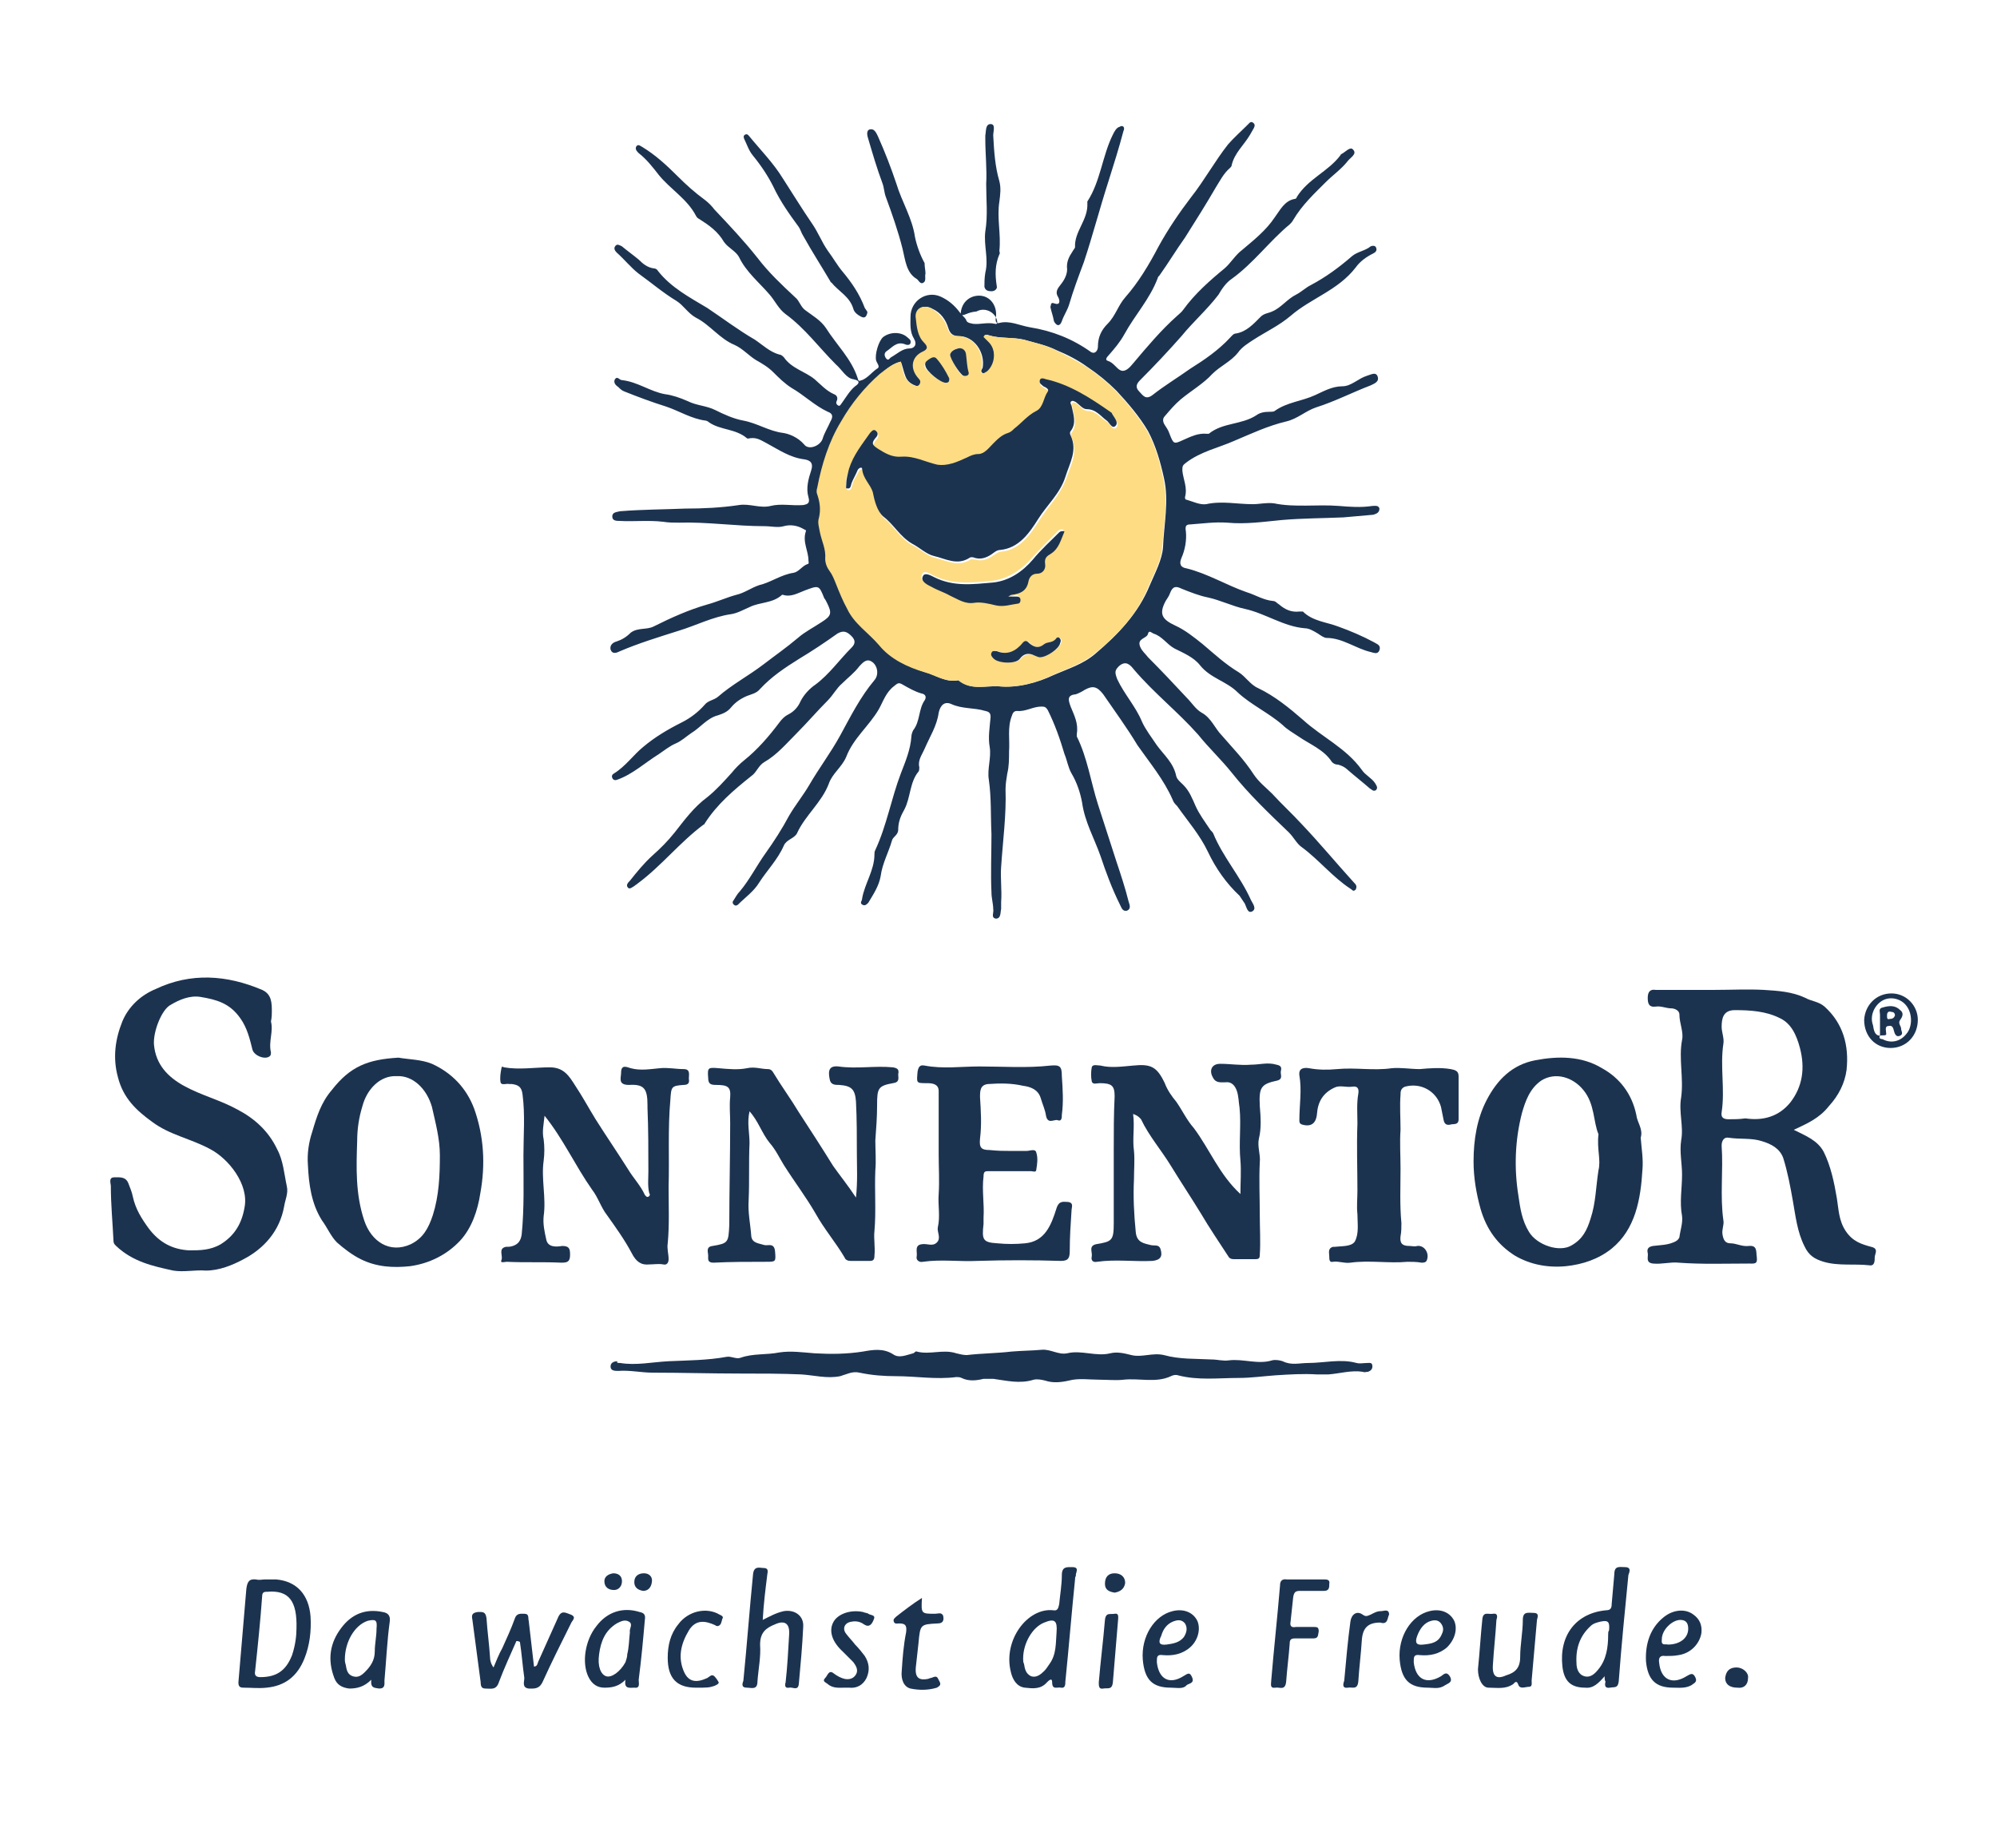
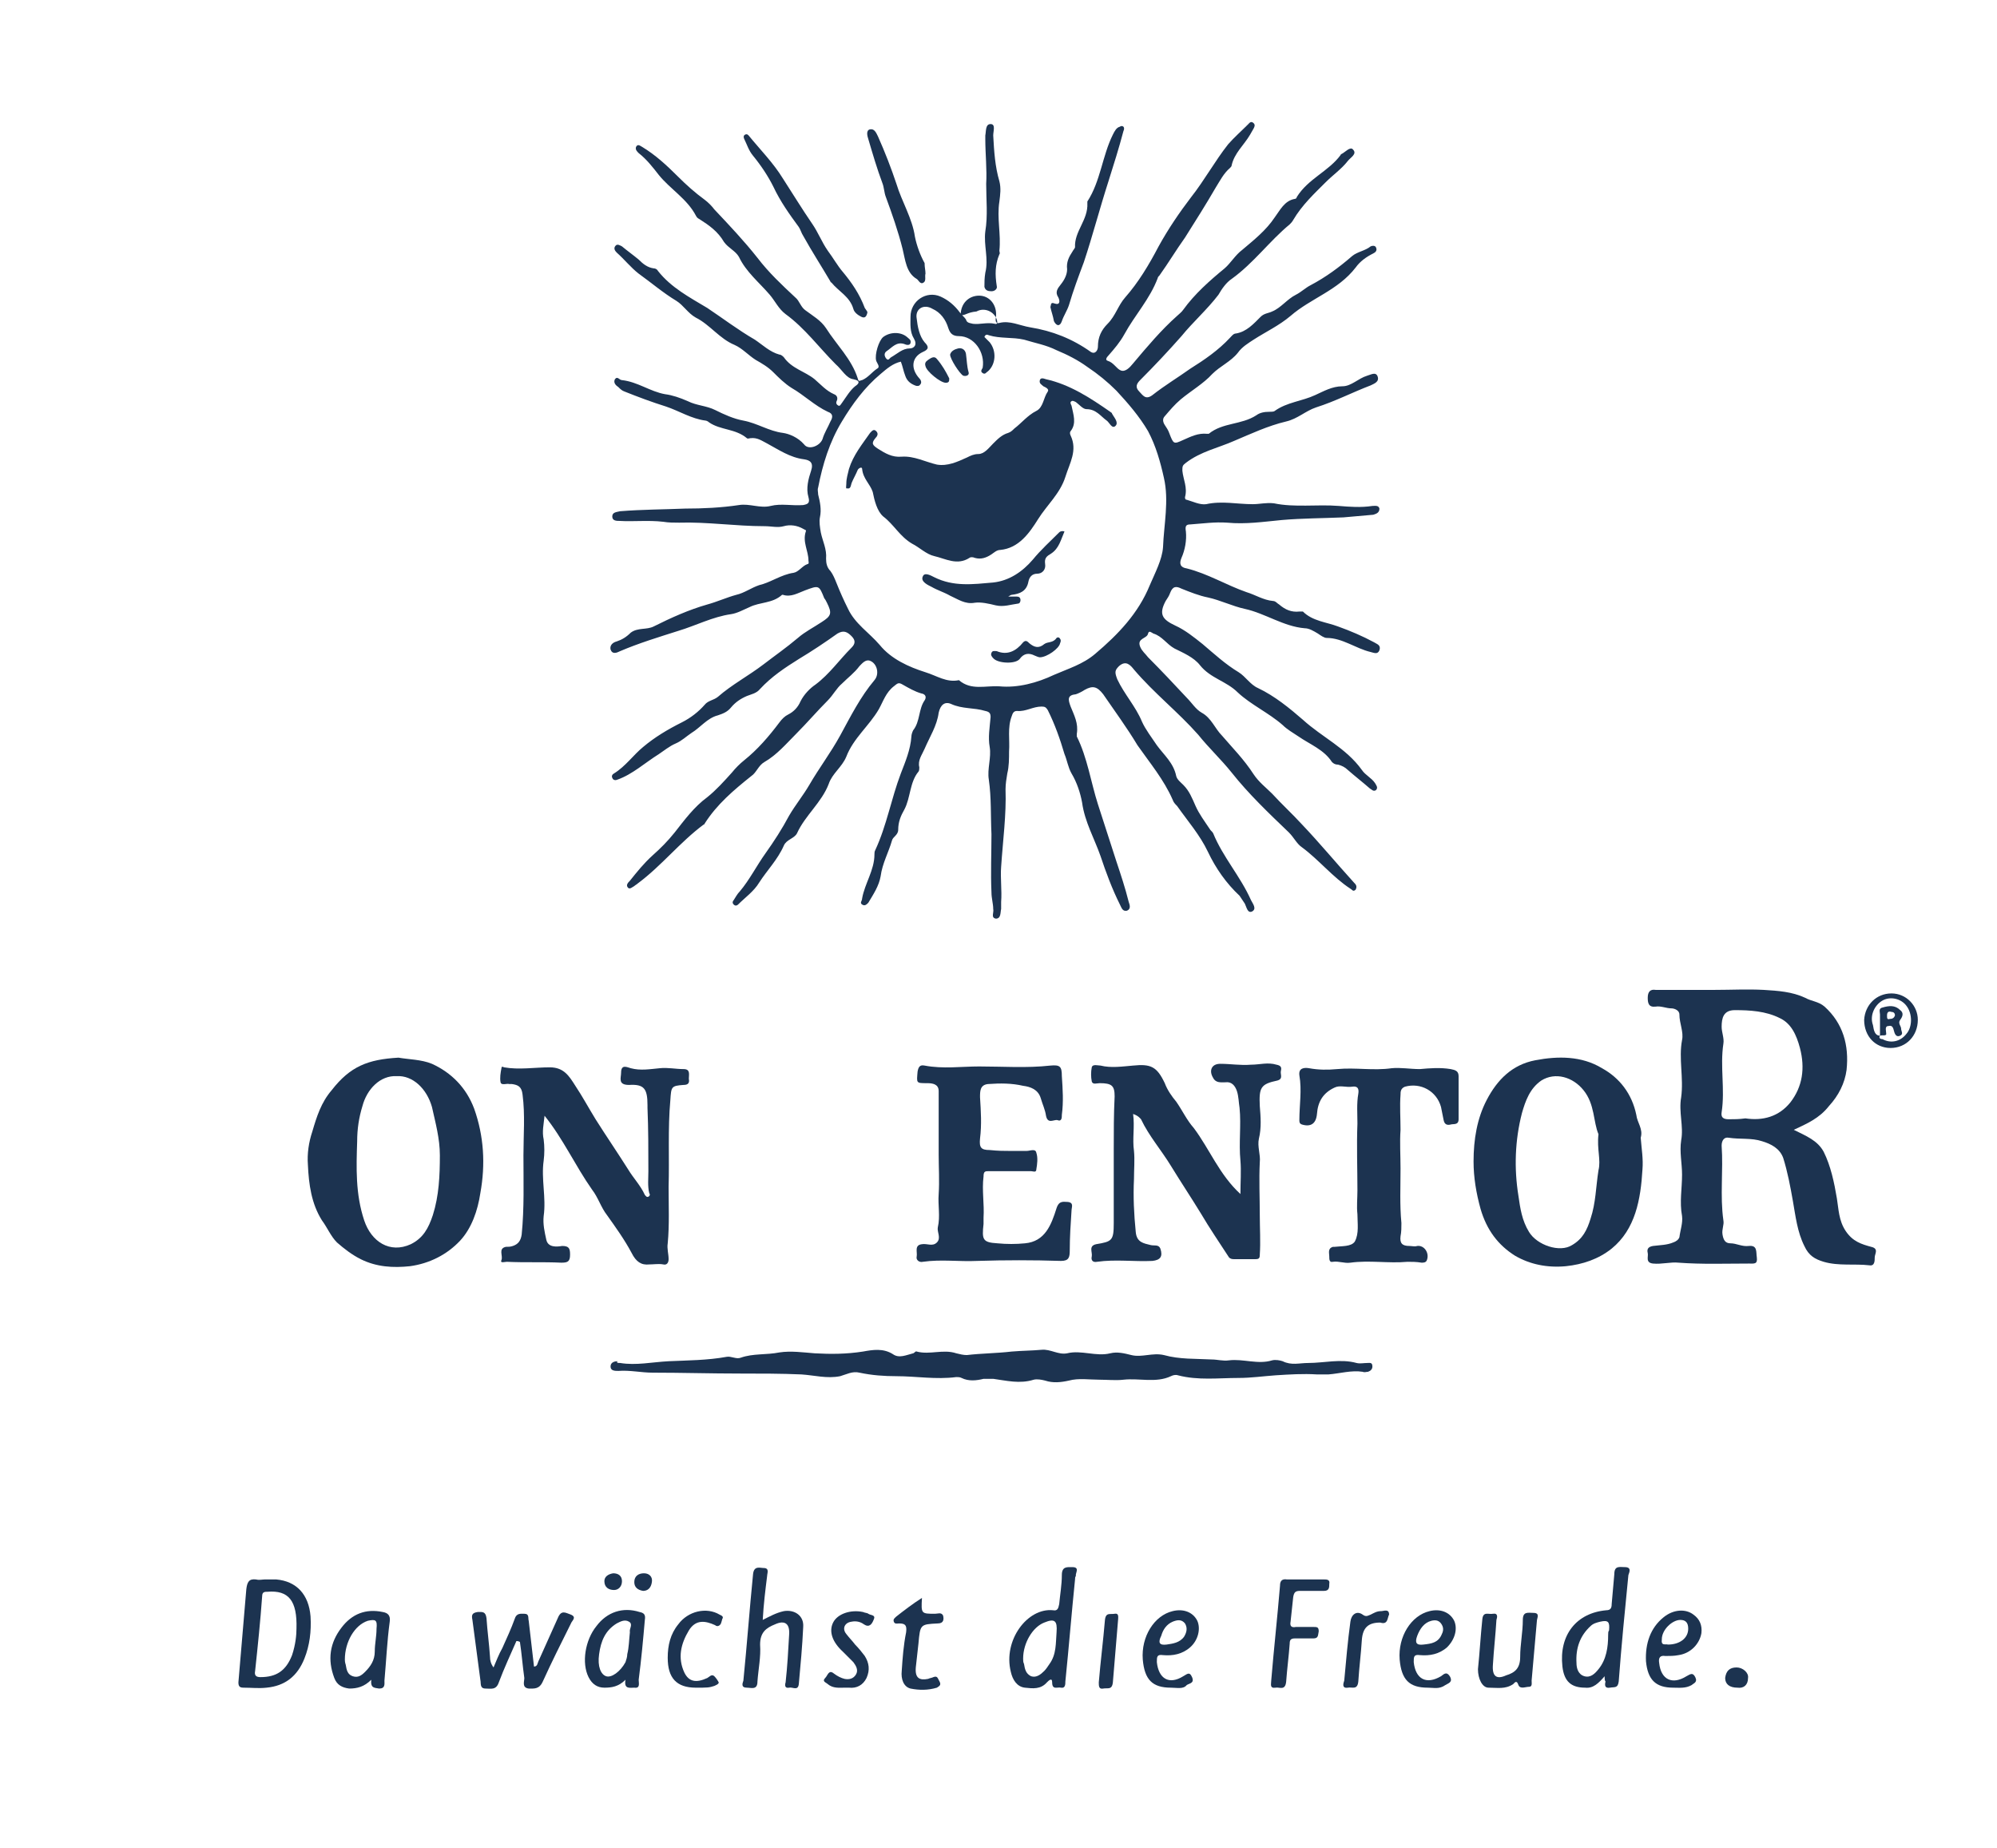
<svg xmlns="http://www.w3.org/2000/svg" version="1.1" id="Layer_1" x="0px" y="0px" viewBox="-192 292 227 210" xml:space="preserve" enable-background="new -192 292 227 210">
  <g>
    <path d="M31.8,407c0,37.9,0,75.9,0,113.8c0,0.8-0.2,0.9-0.9,0.9c-71.9,0-143.9,0-215.8,0c-0.7,0-0.9-0.2-0.9-0.9   c0-76,0-151.9,0-227.9c0-0.8,0.2-0.9,0.9-0.9c71.9,0,143.9,0,215.8,0c0.7,0,0.9,0.2,0.9,0.9C31.8,331,31.8,369,31.8,407z    M-83,328.1c-0.3-0.2-0.6-0.5-0.7-0.8c-0.6-0.8-1.3-1.4-2.2-1.8c-1.6-0.7-3.4,0.4-3.4,2.3c0,0.9-0.1,1.7,0.4,2.5   c0.4,0.6,0,1-0.5,1.1c-0.9,0.1-1.4,0.6-2.1,1c-0.2,0.1-0.3,0.5-0.6,0.1c-0.2-0.3-0.2-0.6,0.1-0.8c0.6-0.4,1.1-1.1,2-0.8   c0.2,0.1,0.5,0.1,0.7-0.1c0.2-0.4-0.1-0.5-0.4-0.7c-0.8-0.6-1.9-0.6-2.7,0c-0.5,0.4-1,2-0.8,2.7c0.1,0.3,0.4,0.7,0.1,0.9   c-0.6,0.4-1,1.1-1.7,1.3c-0.2,0.1-0.4,0.3-0.5-0.2c-0.7-2.2-2.3-3.8-3.6-5.7c-0.6-0.9-1.5-1.4-2.3-2c-0.6-0.4-0.7-1.1-1.2-1.5   c-1.5-1.4-3-2.8-4.3-4.5c-1.5-2-3.3-3.7-4.9-5.5c-0.3-0.4-0.7-0.7-1.1-1.1c-1-0.8-2.1-1.6-3-2.6c-1.2-1.3-2.6-2.5-4.1-3.4   c-0.2-0.1-0.5-0.4-0.7,0c-0.1,0.3,0.1,0.5,0.3,0.7c0.9,0.7,1.6,1.6,2.3,2.5c1.3,1.6,3.2,2.7,4.2,4.6c0.1,0.2,0.3,0.3,0.4,0.4   c1.1,0.7,2.1,1.5,2.8,2.6c0.4,0.7,1.3,1,1.7,1.7c0.9,1.7,2.3,2.9,3.5,4.3c0.6,0.7,1,1.6,1.8,2.2c2.2,1.6,3.8,3.8,5.7,5.7   c0.6,0.6,1.2,1.6,2,1.7c1,0.2,0.5,0.5,0.2,0.8c-0.6,0.5-1,1.2-1.5,1.9c-0.1,0.1-0.2,0.4-0.4,0.3c-0.2-0.1-0.3-0.3-0.2-0.5   c0.2-0.4,0-0.7-0.3-0.8c-0.8-0.4-1.5-1.1-2.2-1.7c-1.1-0.9-2.6-1.2-3.5-2.5c-0.1-0.2-0.3-0.3-0.5-0.3c-1.1-0.2-1.8-1.1-2.8-1.7   c-1.8-1.1-3.6-2.4-5.4-3.6c-1.9-1.3-4-2.3-5.6-4.2c-0.1-0.1-0.3-0.3-0.5-0.3c-0.7-0.1-1.2-0.5-1.7-1c-0.6-0.5-1.3-1-1.9-1.5   c-0.2-0.2-0.5-0.3-0.7-0.1c-0.3,0.3-0.1,0.6,0.1,0.8c0.8,0.8,1.5,1.8,2.5,2.4c1.4,1,2.8,2.2,4.3,3.1c0.8,0.5,1.3,1.4,2.2,1.9   c1.6,0.8,2.8,2.4,4.4,3.1c0.9,0.4,1.6,1.2,2.4,1.7c0.7,0.4,1.4,0.8,2,1.4c0.7,0.7,1.3,1.4,2.1,1.8c1.4,0.8,2.6,2,4.1,2.7   c0.5,0.2,0.6,0.6,0.3,1.1c-0.4,0.6-0.7,1.3-0.9,2c-0.3,0.8-1.6,1.3-2.1,0.6c-0.6-0.8-1.6-1.2-2.4-1.3c-1.6-0.2-2.9-1.1-4.5-1.4   c-1.1-0.2-2.2-0.7-3.2-1.2s-2.1-0.5-3.1-1c-0.8-0.4-1.8-0.7-2.6-0.8c-1.8-0.3-3.2-1.5-4.9-1.6c-0.3,0-0.5-0.6-0.8-0.1   c-0.2,0.4,0.1,0.7,0.4,0.9c0.2,0.2,0.5,0.4,0.7,0.5c1.6,0.6,3.1,1.2,4.7,1.7c1.5,0.5,2.9,1.4,4.5,1.6c0.1,0,0.3,0.2,0.4,0.2   c1.3,0.9,3.1,0.7,4.3,1.8c0.1,0.1,0.3,0,0.4,0c0.7-0.2,1.3,0.3,1.9,0.6c1.4,0.7,2.7,1.6,4.2,1.8c0.7,0.1,1.1,0.4,0.8,1.3   c-0.3,1-0.6,2-0.3,3c0.2,0.7-0.1,0.8-0.6,0.9c-1.2,0.1-2.4-0.2-3.7,0.1c-1.2,0.3-2.4-0.2-3.6-0.1c-2,0.3-4.1,0.4-6.1,0.4   c-2.5,0-5,0-7.4,0.3c-0.4,0-0.9,0.1-0.9,0.6s0.5,0.5,0.8,0.5c1.7,0,3.4-0.1,5,0.1c0.6,0.1,1.2,0.1,1.8,0.1c3.3-0.2,6.5,0.3,9.7,0.4   c0.7,0,1.4,0.2,2.2,0c0.7-0.2,1.5-0.1,2.2,0.3c0.1,0.1,0.4,0,0.3,0.3c-0.3,1.1,0.4,2.2,0.3,3.3c0,0.2,0.1,0.4-0.1,0.4   c-0.6,0.2-1,0.9-1.6,1c-1.4,0.2-2.6,1.1-3.9,1.4c-0.9,0.2-1.7,0.9-2.6,1.1c-1.1,0.2-2.2,0.8-3.3,1.1c-2.1,0.6-4.1,1.5-6.1,2.5   c-0.9,0.4-1.9,0.1-2.6,0.7c-0.5,0.4-1,0.8-1.6,1c-0.4,0.1-0.9,0.4-0.7,0.9c0.2,0.6,0.7,0.3,1.1,0.2c2.2-0.9,4.4-1.5,6.6-2.3   c2-0.7,3.9-1.6,6-1.9c0.8-0.1,1.4-0.5,2.1-0.8c1.2-0.6,2.6-0.4,3.7-1.4h0.1c0.9,0.4,1.7-0.2,2.5-0.5c1.5-0.5,1.5-0.6,2.2,0.9   c0.1,0.2,0.2,0.4,0.3,0.5c0.6,1.2,0.5,1.5-0.6,2.2c-0.9,0.6-1.9,1.1-2.7,1.8c-1.2,1.1-2.6,2-3.9,3c-1.7,1.3-3.5,2.3-5.2,3.7   c-0.4,0.4-1,0.4-1.5,0.9c-0.7,0.9-1.6,1.6-2.6,2c-1.6,0.8-3.1,1.7-4.4,2.8c-1.1,0.9-2,2.2-3.3,3c-0.1,0.1-0.3,0.3-0.2,0.5   c0.1,0.2,0.4,0.2,0.6,0.2c1.7-0.7,3.2-1.9,4.7-2.9c0.6-0.4,1.2-0.9,1.9-1.2c0.7-0.3,1.2-0.8,1.8-1.2c1-0.7,1.8-1.7,3-2   c0.6-0.2,1.1-0.5,1.5-0.9c0.5-0.5,1.1-1,1.8-1.3c0.5-0.2,1.1-0.4,1.5-0.8c1.3-1.4,2.8-2.4,4.4-3.4c1.5-0.9,3-1.9,4.4-2.9   c0.7-0.5,1.1-0.2,1.6,0.3s0.4,0.9,0,1.3c-1.4,1.3-2.6,3-4.1,4.2c-0.6,0.5-1.3,1.1-1.7,1.9c-0.3,0.7-0.8,1.1-1.4,1.5   c-0.4,0.2-0.7,0.5-1,0.9c-1.2,1.6-2.5,3-4,4.3c-0.5,0.4-0.9,0.9-1.4,1.4c-0.9,1-1.8,2-2.8,2.8c-1.5,1.1-2.5,2.6-3.7,4   c-0.8,1-1.7,1.8-2.5,2.6c-1,0.9-1.8,1.9-2.6,2.9c-0.2,0.2-0.5,0.5-0.2,0.8c0.2,0.2,0.5,0,0.7-0.2c0.1-0.1,0.3-0.2,0.4-0.3   c2.7-2,4.8-4.7,7.5-6.7c0.1,0,0.1-0.1,0.1-0.1c1.4-2.2,3.3-3.8,5.3-5.4c0.6-0.5,0.9-1.3,1.5-1.6c1.4-0.8,2.5-2.1,3.6-3.2   c1.2-1.2,2.4-2.6,3.6-3.8c0.6-0.6,1-1.4,1.6-1.9c0.7-0.6,1.4-1.2,2-2c0.2-0.3,0.7-0.8,1.2-0.6c0.8,0.3,1.1,1.5,0.5,2.2   c-1.6,1.9-2.8,4.1-3.9,6.3c-1.1,2-2.4,3.7-3.5,5.6c-0.7,1.2-1.6,2.3-2.3,3.5c-0.8,1.5-1.8,2.9-2.7,4.3c-1,1.4-1.8,3-2.9,4.3   c-0.3,0.3-0.5,0.6-0.7,1c-0.1,0.2-0.2,0.4,0,0.5c0.2,0.2,0.4,0.1,0.5,0c0.8-0.8,1.8-1.6,2.4-2.5c0.9-1.4,2.2-2.6,2.8-4.2   c0.3-0.7,1.2-0.8,1.5-1.4c1-2.1,2.8-3.5,3.6-5.6c0.5-1.2,1.5-1.9,2-3.1c0.9-2,2.6-3.5,3.7-5.4c0.5-0.9,0.8-1.9,1.7-2.6   c0.4-0.3,0.5-0.5,1-0.2c0.7,0.4,1.3,0.8,2.1,1c0.6,0.1,0.6,0.5,0.4,0.8c-0.7,1-0.4,2.4-1.3,3.4c-0.1,0.2-0.2,0.4-0.2,0.7   c0,1.5-0.7,2.8-1.2,4.2c-1.1,2.9-1.6,5.9-2.9,8.7c-0.1,0.1-0.1,0.3-0.1,0.5c-0.1,1.8-1.2,3.3-1.4,5c0,0.2-0.3,0.5,0,0.7   s0.5,0.1,0.7-0.2c0.6-0.9,1.2-1.8,1.4-3c0.2-1.4,0.9-2.7,1.3-4.1c0.1-0.4,0.7-0.7,0.7-1.2c0-0.8,0.3-1.6,0.7-2.3   c0.7-1.4,0.6-3.1,1.6-4.3c0.1-0.1,0.1-0.3,0.1-0.5c-0.2-0.9,0.3-1.5,0.6-2.1c0.6-1.3,1.4-2.5,1.6-4.1c0.1-0.9,0.6-1.4,1.4-1   c1.3,0.6,2.6,0.4,3.9,0.8c0.4,0.1,0.6,0.3,0.6,0.7c-0.1,1.1-0.2,2.2-0.1,3.4c0.2,1.2-0.3,2.5-0.1,3.7c0.4,2,0.3,4.1,0.3,6.2   c0.1,2.2-0.1,4.4,0,6.6c0,0.6,0.2,1.2,0.2,1.9c0,0.4-0.4,1,0.3,1.1c0.6,0.1,0.6-0.6,0.6-1.1c0-0.3,0-0.5,0-0.8c0.1-1.3-0.1-2.7,0-4   c0.2-2.9,0.6-5.8,0.5-8.8c0-0.6,0.1-1.2,0.2-1.8c0.2-0.8,0.2-1.6,0.2-2.5c0-1.3-0.3-2.7,0.3-4c0.1-0.3,0.2-0.6,0.6-0.6   c1,0.1,1.8-0.5,2.8-0.5c0.4,0,0.5,0,0.7,0.4c0.9,1.6,1.4,3.3,1.9,5c0.2,0.8,0.4,1.6,0.8,2.2c0.5,1.1,1,2.2,1.2,3.3   c0.3,2.2,1.5,4,2.1,6.1c0.6,1.9,1.3,3.8,2.2,5.5c0.2,0.4,0.3,0.8,0.8,0.7c0.4-0.1,0.3-0.6,0.2-1c-0.4-1.5-0.9-3-1.4-4.6   c-0.7-2.2-1.4-4.3-2.1-6.5c-0.8-2.6-1.2-5.3-2.4-7.7c0-0.1-0.1-0.2,0-0.3c0.2-1.1-0.3-2.1-0.7-3.1c-0.3-0.7-0.4-1.3,0.6-1.4   c0.4,0,0.7-0.3,1-0.5c1-0.5,1.5-0.5,2.1,0.5c1.4,1.9,2.7,3.8,3.9,5.8c1.3,2.1,3,3.9,4,6.2c0.1,0.3,0.4,0.5,0.5,0.7   c1.2,1.7,2.6,3.2,3.5,5.2c0.9,1.9,2.1,3.6,3.6,5c0.3,0.2,0.5,0.5,0.6,0.9c0.2,0.4,0.4,1.1,0.8,0.9c0.6-0.3,0.1-0.9-0.1-1.3   c-1.2-2.6-3.2-4.9-4.3-7.6c-0.1-0.2-0.3-0.3-0.4-0.5c-0.6-0.8-1.2-1.6-1.6-2.6c-0.3-0.9-0.7-1.7-1.4-2.4c-0.3-0.3-0.7-0.6-0.8-1   c-0.3-1.5-1.4-2.4-2.2-3.5c-0.7-0.9-1.4-1.8-1.7-2.7c-0.7-1.8-2-3.1-2.8-4.8c-0.3-0.7-0.3-1,0.2-1.5c0.8-0.7,1.3-0.1,1.7,0.4   c2.3,2.7,5,4.8,7.3,7.4c1.3,1.4,2.6,2.7,3.8,4.3c1.9,2.5,4.2,4.6,6.5,6.8c0.5,0.5,0.9,1.2,1.5,1.7c2,1.4,3.5,3.4,5.5,4.7   c0.2,0.1,0.4,0.4,0.6,0.1c0.3-0.3,0-0.5-0.2-0.8c-1.9-2.2-3.9-4.4-5.9-6.6c-1.1-1.2-2.3-2.3-3.4-3.5c-0.7-0.7-1.5-1.4-2.1-2.2   c-1-1.6-2.4-2.9-3.6-4.4c-0.7-0.9-1.2-2.1-2.3-2.6c-0.7-0.4-1.2-1.1-1.7-1.7c-1.4-1.6-2.9-3.1-4.4-4.6c-0.4-0.4-0.7-0.7-0.9-1.2   c-0.4-1,0.7-0.9,0.9-1.5c0.1-0.5,0.4-0.1,0.6,0c1,0.3,1.5,1.3,2.4,1.7c1,0.6,2.2,1.1,2.9,1.9c1.2,1.5,3,1.8,4.3,3.1   c1.5,1.4,3.5,2.4,5.1,3.7c0.6,0.5,1.2,0.8,1.8,1.3c1.3,0.9,2.8,1.5,3.8,2.9c0.1,0.2,0.4,0.3,0.7,0.3c0.4,0.1,0.7,0.3,1.1,0.6   c0.8,0.7,1.6,1.4,2.5,2.1c0.2,0.2,0.4,0.5,0.7,0.2s0.1-0.6-0.1-0.8c-0.4-0.7-1.1-1-1.5-1.5c-1.7-2.5-4.5-3.7-6.7-5.7   c-1.5-1.4-3.2-2.8-5.1-3.6c-0.9-0.4-1.5-1.3-2.2-1.8c-1.5-0.9-2.7-2.1-4.1-3.2c-1-0.8-2-1.6-3.1-2.1c-1.5-0.7-1.9-1.4-1.1-2.8   c0.2-0.3,0.3-0.6,0.5-0.9c0.2-0.7,0.7-0.7,1.3-0.5c1,0.4,2,0.8,3,1c1.5,0.3,2.8,1,4.2,1.3c2.3,0.5,4.4,2,6.8,2.2   c0.5,0.1,1,0.3,1.5,0.6c0.3,0.2,0.7,0.5,1,0.5c1.8,0.1,3.3,1.2,5,1.6c0.4,0.1,0.8,0.3,1-0.2s-0.2-0.7-0.6-0.9   c-1.3-0.7-2.7-1.4-4.1-1.8c-1.4-0.4-2.9-0.5-4-1.7c-0.1-0.1-0.2,0-0.4,0c-0.9,0.1-1.6-0.3-2.3-0.8c-0.2-0.2-0.5-0.4-0.7-0.4   c-1.1-0.2-2-0.7-3-1c-2.3-0.8-4.4-2.1-6.8-2.7c-0.7-0.2-0.9-0.5-0.6-1.2c0.4-1,0.5-2,0.5-3c0-0.6,0.1-0.7,0.5-0.8   c1.4-0.1,2.8-0.3,4.2-0.2c2.1,0.2,4.2-0.1,6.2-0.3c2.3-0.2,4.7-0.2,7-0.3c1.1,0,2.3-0.1,3.4-0.3c0.3,0,0.7-0.2,0.7-0.7   s-0.5-0.4-0.8-0.3c-1.3,0.2-2.6,0.1-3.8,0c-2.5-0.2-5,0.2-7.4-0.3c-0.8-0.2-1.6,0.1-2.4,0.1c-1.8,0-3.5-0.5-5.3,0   c-0.7,0.2-1.5-0.2-2.2-0.5c-0.1,0-0.2-0.2-0.2-0.3c0.3-1-0.2-2-0.3-3c0-0.4,0.1-0.6,0.4-0.9c1.7-1.2,3.7-1.7,5.5-2.5   c1.9-0.8,3.9-1.7,5.9-2.2c1.2-0.3,2.2-1.2,3.4-1.6c2.1-0.7,4.1-1.7,6.2-2.5c0.4-0.2,1.1-0.5,0.8-1c-0.2-0.6-0.8-0.2-1.2-0.1   c-1,0.2-1.8,1.2-2.8,1.2c-1.2,0-2.2,0.6-3.1,1c-1.5,0.7-3.2,0.8-4.6,1.8c-0.2,0.1-0.4,0.1-0.6,0.1c-0.5,0-1,0.1-1.5,0.4   c-1.6,1.1-3.8,0.9-5.4,2.1c0,0-0.1,0-0.2,0c-1-0.2-1.9,0.3-2.7,0.7c-1.2,0.5-1.2,0.5-1.6-0.8c-0.1-0.3-0.3-0.6-0.5-0.9   c-0.2-0.4-0.3-0.7,0-1c0.6-0.6,1.1-1.3,1.8-1.9c1.2-1,2.5-1.7,3.6-2.9c0.9-1,2.1-1.4,2.9-2.4c0.5-0.6,1.1-1,1.8-1.5   c1.4-0.9,2.9-1.6,4.2-2.7c2.3-2.1,5.5-3,7.4-5.5c0.5-0.7,1.3-1.2,2-1.6c0.2-0.1,0.5-0.4,0.3-0.7c-0.1-0.2-0.4-0.3-0.6-0.1   c-0.6,0.5-1.5,0.6-2.1,1.1c-1.5,1.2-3.1,2.3-4.7,3.3c-0.6,0.3-1.1,0.8-1.7,1.1c-1,0.5-1.7,1.5-2.7,1.9c-0.4,0.2-0.9,0.1-1.3,0.6   c-0.8,0.9-1.6,1.7-2.8,1.9c-0.3,0-0.5,0.3-0.7,0.5c-1.3,1.5-2.9,2.5-4.5,3.5c-1.5,0.9-2.9,1.9-4.3,3c-0.8,0.6-1.1,0-1.5-0.4   c-0.5-0.5-0.3-0.9,0.1-1.3c1.6-1.6,3.2-3.3,4.7-5c1.4-1.6,3-3,4.2-4.7c0.5-0.6,0.9-1.3,1.5-1.8c2.5-1.7,4.2-4.3,6.6-6.2   c0.2-0.1,0.3-0.3,0.4-0.5c1-1.6,2.4-2.9,3.7-4.3c0.8-0.8,1.8-1.5,2.5-2.4c0.3-0.4,1-0.8,0.6-1.3c-0.3-0.4-0.9,0.3-1.3,0.5   c0,0,0,0-0.1,0.1c-1.4,1.9-3.7,2.7-5,4.8c0,0.1-0.1,0.2-0.2,0.2c-1.2,0.2-1.7,1.3-2.3,2.1c-1.1,1.4-2.4,2.5-3.7,3.7   c-0.8,0.6-1.2,1.5-2,2.1c-1.7,1.4-3.4,2.8-4.7,4.7c-0.2,0.3-0.4,0.5-0.7,0.7c-1.8,1.6-3.4,3.5-5,5.4c-0.4,0.4-1,0.9-1.4,0.8   c-0.5-0.2-0.8-0.9-1.5-1.1c-0.2-0.1,0-0.4,0.1-0.6c0.7-0.7,1.3-1.5,1.8-2.4c1.2-2.2,2.9-4,3.8-6.4c0-0.1,0.2-0.2,0.2-0.3   c1-1.4,2-2.8,2.9-4.3c1.2-1.8,2.4-3.7,3.5-5.7c0.5-0.8,0.9-1.6,1.6-2.2c0.1-0.1,0.2-0.2,0.2-0.3c0.3-1.4,1.4-2.3,2.1-3.5   c0.1-0.2,0.3-0.4,0.4-0.7c0.1-0.2,0.2-0.4,0-0.6s-0.4,0-0.6,0.1c-0.8,0.7-1.6,1.4-2.3,2.3c-1.5,1.9-2.7,4.1-4.2,6   c-1.3,1.7-2.6,3.6-3.7,5.6c-1.1,2-2.3,4.1-3.8,5.8c-0.8,0.9-1.2,2.1-2,3c-0.7,0.7-1.1,1.5-1.1,2.6c0,0.4-0.3,0.9-0.8,0.6   c-2.1-1.5-4.5-2.4-6.9-2.8c-1.1-0.2-2.3-0.7-3.5-0.5c-0.3,0.1-0.5,0-0.4-0.6c0.2-1.4-0.6-2.4-1.9-2.5c-1.2,0-2.1,0.9-2.1,2.2   C-82.8,327.9-82.9,328-83,328.1z M11.9,420.4c1.5-0.7,2.9-1.2,4-2.5c1.1-1.2,1.8-2.6,2-4.1c0.3-2.8-0.4-5.3-2.5-7.2   c-0.7-0.6-1.5-0.6-2.2-1c-1.5-0.8-3.1-0.8-4.7-0.9c-1.9-0.1-3.7,0-5.6,0c-2.2,0-4.5,0-6.7,0c-0.6,0-1,0.3-0.9,0.9   c0,0.6,0.2,1.1,0.9,1c0.6-0.1,1.2,0.2,1.8,0.2c0.4,0,0.9,0.2,0.9,0.7c0,1,0.5,2,0.3,2.9c-0.4,2.2,0.2,4.4-0.1,6.5   c-0.2,1.6,0.3,3.2,0,4.9c-0.2,1.3,0.1,2.6,0.1,3.9c0,1.5-0.3,3.1,0,4.7c0.1,0.7-0.1,1.6-0.3,2.4c-0.1,0.4-0.4,0.5-0.7,0.6   c-0.8,0.3-1.6,0.3-2.3,0.4c-0.6,0-0.7,0.4-0.6,0.8s-0.4,1.1,0.6,1.2s1.9-0.2,2.9-0.1c2.7,0.2,5.3,0,8,0.1c0.6,0,1,0.1,0.9-0.7   c-0.1-0.6,0.1-1.4-0.9-1.3c-0.7,0-1.4-0.3-2.1-0.3c-0.6,0-0.8-0.4-0.9-1c-0.1-0.6,0.2-1.1,0.1-1.6c-0.4-2.8,0-5.7-0.2-8.5   c0-0.7,0.2-1,0.8-0.9c1.3,0.2,2.6,0,3.8,0.4c1,0.3,2,0.8,2.4,1.9c0.6,1.6,0.9,3.3,1.1,4.9c0.3,1.7,0.5,3.5,1.3,5.1   c0.5,1,1.2,1.5,2.2,1.8c1.7,0.5,3.5,0.2,5.2,0.4c0.6,0.1,0.6-0.5,0.6-0.9s0.4-1-0.4-1.2c-1.1-0.3-2.1-0.6-2.9-1.8   c-0.7-1.2-0.8-2.4-1-3.7c-0.3-1.8-0.7-3.7-1.5-5.3C14.6,421.6,13.2,421.1,11.9,420.4z M-161.2,408.1c0-0.4,0.1-0.8,0.1-1.2   c-0.1-1,0-2.1-1.1-2.5c-4-1.7-8-2-12.1-0.1c-1.7,0.8-3.1,2-3.8,3.7c-0.8,2-1.1,4.1-0.5,6.3c0.6,2.4,2.1,3.8,3.9,5.1   c2,1.4,4.5,1.9,6.6,3.1c2.1,1.1,4.4,4,3.9,6.6c-0.4,1.8-1.1,3.2-2.7,4.2c-1.1,0.7-2.3,0.8-3.6,0.7c-1.9-0.1-3.4-0.9-4.6-2.5   c-0.8-1.1-1.5-2.2-1.8-3.6c-0.1-0.5-0.3-1-0.5-1.5c-0.3-0.8-1-0.7-1.6-0.7c-0.7,0.1-0.4,0.7-0.4,1c0.1,2.1,0.2,4.1,0.3,6.2   c0,0.3,0.1,0.4,0.3,0.6c1.8,1.8,4.1,2.3,6.5,2.8c1.2,0.3,2.4,0,3.7,0c1.6,0.1,3-0.6,4.3-1.3c2.3-1.2,4.1-3.1,4.6-6   c0.1-0.8,0.5-1.5,0.3-2.3c-0.3-1.4-0.4-2.8-1.1-4.2c-1-2.1-2.6-3.4-4.5-4.5c-2-1.1-4.1-1.6-6.1-2.7c-1.8-1-3.2-2.3-3.4-4.7   c-0.1-1.5,0.9-3.9,1.9-4.5c1.1-0.6,2.2-1,3.4-0.9c1.8,0.2,3.4,0.7,4.5,2.4c0.8,1.1,1.1,2.3,1.4,3.6c0.2,0.7,1.5,1.2,2,0.7   c0.1-0.1,0.1-0.3,0.1-0.4C-161.5,410.4-160.9,409.2-161.2,408.1z M-130.1,418.8c2.1,2.7,3.4,5.7,5.5,8.2c0.7,0.9,1.1,1.9,1.7,2.9   c1,1.4,2,2.8,2.8,4.3c0.5,1,1.1,1.3,2,1.3c0.5,0,1.1-0.1,1.6,0c0.4,0.1,0.5-0.1,0.6-0.6c0.1-0.6-0.1-1.2-0.1-1.8   c0.2-2.1,0-4.3,0.1-6.4c0-3.3-0.1-6.6,0.2-9.9c0.1-1.4,0.2-1.6,1.5-1.7c0.5,0,0.7-0.2,0.6-0.7c-0.1-0.4,0.2-1.1-0.6-1.1   c-0.9,0-1.8-0.2-2.7-0.1c-1.1,0.1-2.2,0.2-3.3,0c-0.4-0.1-1.1-0.4-1.1,0.5c0,0.6-0.4,1.5,0.9,1.4c1.8,0,2.1,0.5,2.1,2.3   c0,0.1,0,0.2,0,0.3c0,2.4,0.1,4.8,0.1,7.2c0,0.8-0.1,1.7,0.1,2.5c0,0.2,0,0.4-0.1,0.4c-0.2,0.1-0.3-0.1-0.4-0.2   c-0.5-1.1-1.3-1.9-1.9-2.9c-1.2-1.9-2.5-3.8-3.7-5.7c-0.8-1.2-1.5-2.5-2.3-3.8c-0.7-1.1-1.3-2.1-2.9-2.1c-1.7,0-3.5,0.3-5.2,0   c-0.1,0-0.3,0-0.3,0.1c0,0.5-0.2,1.1-0.1,1.6c0.1,0.3,0.6,0.1,1,0.2c0.1,0,0.2,0,0.3,0c0.7,0.1,1.1,0.3,1.2,1.2   c0.2,2.3,0.1,4.6,0.1,6.9c0,3,0.1,6-0.2,9c-0.1,0.7-0.4,1.1-1,1.3c-0.2,0.1-0.5,0.1-0.8,0.1c-0.9,0.2-0.4,1-0.5,1.5   c-0.1,0.4,0.4,0.2,0.6,0.2c2.1,0,4.1,0,6.2,0.1c0.7,0,1-0.1,1-0.9c0-0.7-0.1-1-0.9-1c-0.6,0-1.5,0.2-1.8-0.7   c-0.2-0.9-0.5-1.8-0.3-2.7c0.3-2.1-0.2-4.2,0-6.3c0.1-0.8,0.1-1.6,0-2.4C-130.4,420.6-130.2,419.8-130.1,418.8z M-94.7,428.1   c-1-1.4-1.9-2.6-2.6-3.8c-1.2-2.1-2.6-4-3.9-6.1c-0.9-1.5-2-3-2.9-4.5c-0.1-0.2-0.3-0.4-0.6-0.4c-0.8,0.1-1.6-0.2-2.4-0.1   c-1,0.2-2.1,0.1-3.2,0c-1.2-0.1-1.2-0.1-1.2,1.1c0,0.7,0.4,0.8,0.9,0.8c1.4,0,1.7,0.2,1.6,1.4c-0.1,1,0,1.9,0,2.9   c0,3.9-0.1,7.7-0.1,11.6c0,2-0.1,2.1-1.9,2.4c-0.8,0.1-0.5,0.7-0.5,1.1s-0.1,0.8,0.6,0.8c2-0.1,4-0.1,6-0.1c1.1,0,1.1,0,1-1.2   c-0.1-1-0.8-0.5-1.2-0.7c-0.6-0.2-1.4-0.2-1.5-1c-0.1-1.4-0.3-2.7-0.3-4.1c0.1-2.2,0-4.3,0.1-6.5c0-1.1-0.2-2.3,0-3.6   c1,1.1,1.5,2.5,2.3,3.6c0.6,0.7,1.1,1.6,1.6,2.5c1.1,1.9,2.5,3.6,3.6,5.5c1,1.7,2.3,3.3,3.3,5c0.2,0.3,0.4,0.4,0.7,0.4   c0.7,0,1.5,0,2.2,0c0.4,0,0.5-0.1,0.5-0.6c0.1-0.9-0.1-1.9,0-2.8c0.2-2.3,0-4.6,0.1-6.9c0-1.1-0.1-2.3,0-3.4c0-1.3,0.1-2.7,0.2-4   c0.1-1.9,0.1-2.3,1.8-2.5c0.7-0.1,0.5-0.6,0.6-1c0-0.5,0-0.7-0.6-0.8c-2.1-0.3-4.1,0.2-6.2-0.1c-1-0.2-1.2,0.4-1,1.4   c0.2,0.7,0.6,0.6,1.1,0.7c1.4,0.1,1.8,0.5,1.9,1.9c0.2,2,0.1,3.9,0.1,5.9C-94.6,424.6-94.5,426.2-94.7,428.1z M-63.2,418.6   c0.5,0.2,0.8,0.5,0.9,0.8c0.9,2,2.3,3.5,3.4,5.3c1.1,1.8,2.2,3.6,3.4,5.4c1.1,1.7,2.2,3.3,3.2,5c0.1,0.2,0.4,0.2,0.6,0.2   c0.8,0,1.6,0,2.4,0c0.4,0,0.4-0.1,0.5-0.5c0.1-1.5,0-3,0-4.5c0.1-2-0.1-4,0-6c0.1-0.9-0.4-1.8-0.1-2.7c0.3-1.2,0.2-2.5,0.1-3.7   c-0.1-2,0.1-2.4,2-2.9c0.7-0.2,0.4-0.7,0.4-1.1s0-0.6-0.5-0.7c-1-0.3-2,0-2.9,0c-1.2,0-2.3-0.2-3.5-0.1c-0.9,0-1.3,0.8-0.8,1.6   c0.3,0.5,0.9,0.5,1.4,0.5c0.8-0.1,1.1,0.4,1.3,1s0.2,1.2,0.3,1.9c0.2,2-0.1,4,0.1,6c0.1,1.2,0,2.5,0,3.8c-2.3-2.3-3.4-5.2-5.3-7.5   c-0.7-0.9-1.2-2.1-2-3c-0.5-0.7-1-1.3-1.3-2.1c-0.8-1.9-1.6-2.2-3.6-2c-1.2,0.1-2.4,0.3-3.7,0c-0.3-0.1-0.9-0.3-1,0.2   c-0.2,0.5-0.2,1.1,0,1.6c0.1,0.4,0.6,0.2,0.9,0.2c1.3,0,1.7,0.4,1.7,1.5c-0.1,2-0.1,4-0.1,6c0,2.8,0,5.6,0,8.4c0,2-0.2,2.1-2,2.4   c-0.9,0.2-0.4,0.9-0.5,1.4c-0.1,0.4,0.1,0.7,0.6,0.6c2.1-0.3,4.2,0,6.3-0.1c0.9-0.1,1.2-0.5,0.9-1.4c-0.2-0.5-0.7-0.4-1.1-0.4   c-0.8-0.2-1.7-0.2-1.7-1.5c-0.1-2-0.3-4-0.2-6c0.1-1.1,0.2-2.2,0-3.2C-63.3,421.4-63,420.1-63.2,418.6z M-146.7,412.2   c-3.4,0.2-5.5,1-7.6,3.6c-1.1,1.4-1.7,3-2.2,4.7c-0.3,1.2-0.6,2.6-0.5,3.8c0.2,2.2,0.5,4.4,1.6,6.3c0.5,0.9,1,1.8,1.7,2.5   c0.8,0.8,1.7,1.4,2.7,1.9c1.8,0.9,3.7,1,5.6,0.8c2.2-0.3,4.1-1.2,5.7-2.9c1.4-1.5,2-3.4,2.3-5.4c0.6-3.2,0.4-6.5-0.7-9.6   c-0.9-2.4-2.5-4.1-4.8-5.1C-144.2,412.4-145.6,412.4-146.7,412.2z M-5.5,421.3c0.3-1-0.3-1.7-0.5-2.6c-0.5-2.4-1.9-4.2-3.9-5.3   c-2.4-1.4-5-1.3-7.6-0.9c-2.6,0.5-4.3,2.2-5.5,4.5c-1.1,2.1-1.5,4.6-1.5,7c0,1.8,0.3,3.6,0.8,5.4c0.7,2.4,2,4.1,3.9,5.3   c1.7,1.1,3.7,1.4,5.8,1.2c2-0.1,3.8-0.7,5.2-2c2.7-2.2,3.3-5.6,3.5-9C-5.3,423.7-5.5,422.6-5.5,421.3z M-121.5,446.9   c-0.2,0-0.4-0.1-0.7,0c-0.4,0-0.9,0.1-0.8,0.6c0,0.5,0.5,0.5,0.9,0.5c1.3-0.1,2.6,0.2,3.9,0.2c3.3,0,6.6,0.1,9.9,0.1   c2.3,0,4.7,0,7,0.1c1.5,0.1,2.9,0.4,4.4,0.2c0.7-0.1,1.5-0.6,2.2-0.4c1.4,0.3,2.8,0.4,4.2,0.4c2.3,0,4.6,0.4,6.8,0.1   c0.2,0,0.4,0,0.6,0.1c0.8,0.4,1.7,0.3,2.5,0.1c0.4-0.1,0.8-0.1,1.1,0c1.5,0.2,3.1,0.5,4.6,0.1c0.4-0.1,0.9-0.1,1.3,0.1   c0.9,0.3,1.8,0.2,2.7,0c1.2-0.3,2.4-0.1,3.5-0.1c0.9,0,1.9,0.1,2.7,0c1.8-0.3,3.6,0.4,5.4-0.4c0.2-0.1,0.6-0.2,0.8-0.1   c2.3,0.6,4.6,0.3,6.9,0.3c1.4,0,2.8-0.2,4.2-0.3c1.6-0.1,3.1-0.2,4.7-0.1c0.4,0,0.9,0,1.3,0c1.3-0.1,2.6-0.5,3.9-0.3   c0.2,0,0.4,0,0.6,0c0.3-0.1,0.5-0.3,0.5-0.6c0-0.5-0.4-0.4-0.6-0.4c-0.4,0-0.8,0.1-1.2,0c-1.8-0.5-3.7,0-5.5,0   c-1,0-1.9,0.3-2.9-0.2c-0.3-0.2-0.8-0.3-1.2-0.1c-1.6,0.5-3.3-0.3-4.9,0c-0.7,0.1-1.3-0.1-2-0.1c-1.8-0.1-3.6,0-5.4-0.5   c-1.2-0.3-2.4,0.3-3.7,0c-0.8-0.2-1.6-0.4-2.4-0.2c-1.7,0.4-3.3-0.3-4.9,0c-1,0.2-1.9-0.5-2.9-0.4c-1.1,0.1-2.3,0.1-3.4,0.2   c-1.7,0.2-3.4,0.2-5.1,0.4c-0.4,0-0.8,0-1.2-0.2c-1.5-0.5-3,0.2-4.5-0.2c-0.1,0-0.3,0.2-0.4,0.2c-0.8,0.2-1.5,0.6-2.3,0.1   c-1.1-0.7-2.3-0.5-3.4-0.3c-1.8,0.4-3.6,0.4-5.5,0.2c-1.3-0.1-2.7-0.3-4-0.1c-1.5,0.2-3,0-4.4,0.6c-0.5,0.2-1.1-0.2-1.6-0.1   c-2.2,0.4-4.4,0.4-6.6,0.5C-117.9,446.8-119.7,447.2-121.5,446.9z M-77.2,422.8L-77.2,422.8c-0.7,0-1.4,0-2.1,0   c-1,0-1.3-0.3-1.1-1.3c0.2-1.6,0.2-3.1,0-4.7c-0.1-0.7,0-1.4,0.9-1.5c1.3-0.1,2.7-0.1,4,0.2c0.8,0.2,1.6,0.5,2,1.4   c0.2,0.7,0.5,1.3,0.6,2c0.2,1,0.9,0.3,1.3,0.5c0.5,0.2,0.4-0.3,0.5-0.6c0.2-1.5,0-2.9,0-4.4c-0.1-1.1-0.3-1.4-1.3-1.2   c-2.7,0.3-5.4,0.1-8.1,0.1c-2.1,0-4.2,0.3-6.2-0.1c-0.5-0.1-0.7,0-0.8,0.7c-0.1,1.3-0.2,1.3,1.1,1.3c0.6,0,1.3,0.1,1.3,0.9   c0.1,2.4,0,4.8,0,7.2c0,1.5,0.1,3,0,4.5c-0.1,1.3,0.2,2.5-0.1,3.8c-0.1,0.6,0.4,1.2-0.1,1.7s-1.2,0.1-1.7,0.2   c-0.9,0.2-0.5,0.9-0.6,1.4c-0.1,0.4,0.3,0.6,0.7,0.6c2-0.3,4.1,0,6.2-0.1c3.2-0.1,6.3-0.1,9.5,0c0.9,0,1-0.4,1-1.2   c0-1.5,0.1-3,0.2-4.5c0-0.4,0.3-1-0.4-1c-0.5,0-1.1-0.2-1.3,0.7c-0.6,1.9-1.3,3.8-3.6,4c-1,0.1-2.1,0.1-3.1,0   c-1.7-0.1-1.8-0.4-1.6-2.2c0-0.2,0-0.5,0-0.7c0.1-1.6-0.2-3.1,0-4.7c0.1-0.6,0.2-0.6,0.6-0.6c1.6,0,3.2,0,4.8,0   c0.2,0,0.6,0.1,0.6-0.2c0.1-0.6,0.1-1.3,0-1.9c-0.1-0.5-0.7-0.2-1.1-0.2C-75.9,422.8-76.5,422.8-77.2,422.8z M-32,435.4   c0.5,0,1,0,1.4,0c0.2,0,0.5,0,0.6-0.3c0.2-0.7-0.4-1.6-1.1-1.6c-0.3,0-0.6,0-0.9,0c-0.7,0-1.1-0.3-1-1.1c0.1-0.5,0.1-1,0.1-1.5   c-0.2-2.1,0-4.1-0.1-6.2c0-1.5-0.1-2.9,0-4.4c0.1-1.3-0.1-2.7,0-4c0-0.3,0-0.8,0.5-0.9c1.7-0.5,3.5,0.5,4.1,2.3   c0.1,0.5,0.3,1,0.3,1.5c0.1,0.5,0.4,0.6,0.8,0.5c0.3-0.1,0.9,0.1,0.9-0.6c0-1.6,0-3.3,0-4.9c0-0.7-0.3-0.7-0.9-0.8   c-1.2-0.2-2.3-0.1-3.5,0c-1.1,0.1-2.2-0.2-3.2-0.1c-2.1,0.3-4.2-0.1-6.2,0.1c-1.1,0.1-2.1,0.1-3.2-0.1c-0.5-0.1-1.2,0-1.1,0.8   c0.2,1.7-0.1,3.4,0,5.1c0,0.2,0,0.4,0.3,0.5c1,0.3,1.6-0.1,1.7-1.2c0.2-1.4,0.8-2.4,2-3c0.7-0.3,1.4,0,2-0.1s0.8,0.2,0.7,0.8   c-0.2,1.1-0.1,2.3-0.1,3.4c0,2.5,0,5.1,0,7.6c0,0.9,0,1.8,0,2.7c0.1,1.1,0.3,2.3-0.3,3.1c-0.4,0.7-1.5,0.5-2.3,0.6   c-0.1,0-0.1,0-0.2,0c-0.6,0.2-0.3,0.7-0.4,1.1c0,0.3,0,0.7,0.4,0.6c0.7-0.1,1.3,0.2,2,0.1C-36.3,435.2-34.1,435.6-32,435.4z    M-161.9,471.5L-161.9,471.5c-0.3,0-0.6,0-0.9,0c-0.8-0.2-1.1,0.2-1.1,1.1c-0.3,3.5-0.6,7.1-0.9,10.6c0,0.5,0.1,0.6,0.6,0.6   c0.9,0,1.7,0,2.6,0c2.1-0.1,3.5-1.2,4.3-3.3c0.6-1.6,0.8-3.2,0.7-4.8c-0.2-2.4-1.6-4-3.9-4.2C-161,471.5-161.4,471.5-161.9,471.5z    M-133.3,478.5c0.1,0,0.1,0,0.2,0c0.1,1.4,0.3,2.8,0.5,4.1c0.1,0.4-0.2,1.1,0.5,1.2s1.2,0.1,1.6-0.8c1-2.2,2.2-4.4,3.2-6.6   c0.1-0.3,0.7-0.7,0-1c-0.5-0.2-1.1-0.5-1.5,0.4c-0.6,1.7-1.4,3.3-2.2,4.9c-0.1,0.2-0.1,0.6-0.5,0.6c-0.2-1.7-0.4-3.5-0.6-5.2   c0-0.3,0.1-0.8-0.5-0.8c-0.5,0-0.9-0.1-1.1,0.6c-0.4,1.1-0.9,2.2-1.4,3.3c-0.3,0.7-0.6,1.5-1,2.2c-0.3-0.4-0.3-0.8-0.4-1.2   c-0.2-1.5-0.3-2.9-0.4-4.4c-0.1-0.8-0.5-0.7-1-0.7c-0.6,0-0.6,0.4-0.6,0.9c0.3,2.3,0.6,4.5,0.9,6.8c0.1,0.4-0.1,1,0.6,1   c0.6,0,1.2,0.2,1.5-0.7C-134.6,481.5-133.9,480-133.3,478.5z M-69.8,471.5L-69.8,471.5c0-0.1,0-0.2,0-0.3c-0.1-0.4,0.5-1-0.4-1   c-0.6,0-1.2-0.1-1.2,0.9c0,1.1-0.2,2.2-0.3,3.3c0,0.5-0.1,0.8-0.7,0.7c-2.9-0.4-5.7,3.4-4.8,7c0.2,0.9,0.7,1.6,1.6,1.8   c0.9,0.1,1.8,0.2,2.5-0.6c0.2-0.2,0.5-0.6,0.6,0c0,0.9,0.6,0.5,1,0.6c0.6,0.1,0.5-0.4,0.5-0.7C-70.5,479.2-70.2,475.3-69.8,471.5z    M-9.6,482.5c0,0.3,0,0.4,0,0.6c-0.1,0.4-0.1,0.8,0.5,0.7c0.5-0.1,0.9,0.1,1-0.7c0.3-4,0.7-8.1,1.1-12.1c0-0.3,0.3-0.9-0.4-0.9   c-0.5,0-1.1-0.2-1.2,0.8c0,1.1-0.2,2.3-0.3,3.4c0,0.4-0.1,0.7-0.6,0.7c-3.4,0.3-5.3,2.8-5,6.4c0.2,1.7,1,2.4,2.6,2.4   C-10.9,483.9-10.3,483.3-9.6,482.5z M-105.3,476.1c0.2-1.7,0.4-3.4,0.5-5.1c0-0.3,0.4-0.9-0.4-0.9c-0.5,0-1.2-0.3-1.2,0.7   c-0.3,4-0.7,8.1-1.1,12.1c0,0.4-0.2,0.9,0.4,0.8c0.5,0,1.1,0.3,1.2-0.7c0.1-1.4,0.4-2.8,0.3-4.2c-0.1-1.4,0.7-1.9,1.7-2.3   c1.1-0.5,1.7-0.1,1.6,1.2c-0.1,1.8-0.3,3.6-0.4,5.4c0,0.4,0,0.7,0.4,0.6s1,0.3,1.1-0.4c0.2-2.2,0.5-4.3,0.5-6.5c0-1.3-1-2-2.2-1.8   C-103.8,475.2-104.5,475.7-105.3,476.1z M-93.4,327.5c0-0.1-0.1-0.2-0.1-0.3c-0.6-1.5-1.5-2.9-2.5-4.1c-0.7-0.8-1.1-1.6-1.7-2.4   c-0.7-1-1.1-2.2-1.8-3.1c-1.2-1.7-2.3-3.4-3.3-5.1c-1.1-1.8-2.6-3.3-3.9-4.9c-0.1-0.1-0.3-0.2-0.4-0.1c-0.2,0.1-0.2,0.3-0.1,0.5   c0.3,0.7,0.5,1.3,1,1.9c0.9,1.1,1.7,2.3,2.3,3.5c0.8,1.7,1.9,3.1,2.9,4.6c0.2,0.3,0.3,0.7,0.5,1c1,1.7,2.1,3.4,3.1,5.2   c0,0,0.1,0,0.1,0.1c0.8,1,2.1,1.6,2.5,3c0.1,0.4,0.5,0.7,0.9,0.9C-93.7,328.3-93.5,328-93.4,327.5z M-72.6,326.9   c0,0.5,0.2,1,0.4,1.5c0.3,0.6,0.7,0.6,0.9,0c0.2-0.6,0.6-1.2,0.8-1.8c0.5-1.6,1.1-3.2,1.7-4.9c1-3,1.8-6.2,2.8-9.2   c0.6-1.9,1.3-3.7,1.7-5.7c0-0.2,0.1-0.3,0-0.5c-0.1-0.1-0.3-0.1-0.4,0c-0.4,0.2-0.6,0.5-0.8,0.9c-1.2,2.4-1.4,5.3-2.9,7.6   c0,0.1,0,0.1,0,0.2c0.2,1.8-1.5,3.1-1.4,5c0,0.2-0.2,0.4-0.3,0.5c-0.4,0.6-0.7,1.2-0.6,2c0.1,0.6-0.3,1.2-0.7,1.7   c-0.4,0.5-0.6,0.9-0.3,1.5c0.2,0.4,0.2,0.9-0.4,0.7C-72.6,326.2-72.5,326.6-72.6,326.9z M-120.9,482.9c-0.1,1.1,0.5,0.9,1,0.9   c0.7,0,0.5-0.6,0.5-0.9c0.2-2.3,0.4-4.5,0.7-6.8c0.1-0.6-0.2-0.8-0.6-0.9c-1.8-0.6-3.6,0-4.9,1.6c-1.3,1.7-1.7,4.3-0.9,5.8   c0.4,0.7,0.9,1.1,1.8,1.2C-122.5,483.9-121.7,483.7-120.9,482.9z M-149.8,482.9c-0.2,1,0.3,0.9,0.9,1c0.7,0,0.6-0.5,0.6-0.9   c0.2-2.2,0.4-4.5,0.6-6.7c0.1-0.8-0.2-1-0.8-1.1c-1.9-0.4-3.5,0.1-4.7,1.8c-1.3,1.7-1.6,3.7-0.8,5.7c0.3,0.8,0.9,1.1,1.7,1.2   C-151.3,483.9-150.6,483.7-149.8,482.9z M-43.7,471.5c-0.7,0-1.4,0-2.1,0c-0.5,0-0.7,0.2-0.8,0.7c-0.3,3.6-0.7,7.2-1,10.8   c0,0.4-0.2,0.9,0.5,0.8c0.5-0.1,1.2,0.4,1.2-0.7c0.1-1.4,0.3-2.9,0.4-4.3c0-0.5,0.2-0.7,0.6-0.6c0.7,0,1.4,0,2.1,0   c0.6,0,0.6-0.4,0.6-0.8c0.1-0.5-0.2-0.5-0.6-0.5c-0.7,0-1.3,0-2,0c-0.5,0-0.6-0.2-0.6-0.6c0.1-0.9,0.3-1.9,0.3-2.8   c0-0.6,0.3-0.7,0.8-0.7c0.9,0,1.8,0,2.7,0c0.6,0,0.6-0.4,0.6-0.8c0.1-0.5-0.3-0.5-0.6-0.5C-42.2,471.5-43,471.5-43.7,471.5z    M-24,481.7c0,1.2,0.4,2.1,1.1,2.1c0.9,0,1.9,0.2,2.8-0.4c0.2-0.1,0.4-0.4,0.6,0.1c0.2,0.6,0.8,0.2,1.2,0.2c0.4,0,0.3-0.4,0.3-0.7   c0.2-2.3,0.4-4.5,0.6-6.8c0-0.3,0.4-0.9-0.4-0.9c-0.5,0-1.1-0.2-1.2,0.8c-0.1,1.4-0.3,2.8-0.3,4.2c0,1.3-0.6,1.8-1.6,2.1   c-1.2,0.4-1.6,0-1.5-1.2c0.1-1.7,0.3-3.4,0.4-5.1c0-0.4,0.1-0.8-0.4-0.7c-0.4,0-1.1-0.3-1.2,0.6C-23.6,477.9-23.8,479.8-24,481.7z    M-80,323c-0.1,0.6-0.1,1.1,0.1,1.7c0.1,0.4,0.4,0.6,0.8,0.5c0.4,0,0.7-0.3,0.6-0.6c-0.2-1.2-0.2-2.4,0.3-3.6c0-0.1-0.1-0.3,0-0.4   c0.2-1.9-0.3-3.7,0-5.6c0.1-0.7,0.2-1.5,0-2.3c-0.5-1.7-0.5-3.5-0.7-5.2c0-0.5,0.2-1.2-0.3-1.3c-0.6-0.1-0.5,0.8-0.6,1.3   c0,0.1,0,0.3,0,0.4c-0.1,1.7,0.1,3.4,0.1,5.1c-0.1,1.8,0.1,3.6-0.1,5.4C-80.2,319.9-79.7,321.4-80,323z M-1.8,483.8   c0.7,0,1.5,0.1,2.1-0.4c0.3-0.2,0.7-0.3,0.4-0.9s-0.6-0.3-1-0.1c-1.6,1-2.9,0.3-3.1-1.5c-0.1-0.6,0-0.9,0.7-0.8   c0.5,0.1,1,0,1.5-0.1c1.4-0.3,2.3-1.3,2.6-2.5c0.2-0.9-0.2-1.6-0.9-2.1c-0.9-0.6-2.3-0.5-3.4,0.3c-1.6,1.3-2.2,3-2,5   C-4.8,482.9-3.8,483.8-1.8,483.8z M-58.9,483.8c0.7,0,1.4,0.1,1.9-0.4c0.3-0.2,0.9-0.2,0.6-0.9c-0.3-0.7-0.6-0.3-1-0.1   c-1.6,0.9-2.9,0.2-3-1.6c0-0.6,0-0.9,0.7-0.8c1.1,0.2,2.2,0,3.1-0.9c0.9-0.8,1.2-2.1,0.8-3c-0.5-1-1.6-1.4-2.8-1.1   c-2.1,0.5-3.5,2.9-3.4,5.5C-61.9,482.9-61,483.8-58.9,483.8z M-29.7,483.8c0.7,0,1.4,0.1,1.9-0.3c0.3-0.2,0.9-0.3,0.5-1   s-0.7-0.2-1,0c-1.6,0.9-2.9,0.3-3.1-1.6c-0.1-0.6,0-0.9,0.7-0.8c1.1,0.2,2.2,0,3.1-0.9c0.9-0.8,1.2-2.1,0.8-3   c-0.5-1-1.6-1.4-2.8-1.1c-2.1,0.5-3.5,2.9-3.4,5.5C-32.7,482.9-31.8,483.8-29.7,483.8z M-86.8,323.1c0-0.4-0.1-0.7-0.3-1.1   c-0.5-0.9-0.9-2-1.1-3c-0.4-2.2-1.5-4-2.1-6c-0.6-1.8-1.3-3.6-2.1-5.4c-0.2-0.5-0.4-1-0.9-0.8c-0.4,0.1-0.3,0.7-0.2,1.1   c0.5,1.7,1,3.4,1.6,5c0.2,0.5,0.2,1.1,0.4,1.6c0.7,1.9,1.4,3.9,1.9,5.9c0.3,1.2,0.4,2.6,1.6,3.4c0.3,0.2,0.4,0.7,0.8,0.4   C-86.7,323.9-86.8,323.5-86.8,323.1z M-87.2,473.6c-1.1,0.8-2,1.4-2.9,2.1c-0.2,0.1-0.4,0.3-0.3,0.6c0.1,0.3,0.4,0.2,0.6,0.2   c0.7-0.1,0.9,0.1,0.8,1c-0.2,1.4-0.4,2.9-0.5,4.4c-0.1,0.9,0.2,1.8,1,2c1,0.2,2,0.2,3-0.1c0.3-0.1,0.5-0.3,0.3-0.7   c-0.1-0.3-0.2-0.7-0.7-0.5c-0.2,0.1-0.4,0.2-0.6,0.2c-1.1,0.3-1.5-0.1-1.4-1.3c0.1-0.9,0.2-1.8,0.3-2.7c0.2-2.2,0.2-2.2,2.2-2.3   c0.7,0,0.7-0.5,0.6-0.9s-0.6-0.2-0.9-0.2C-87.3,475.3-87.3,475.4-87.2,473.6z M-96,483.8c0.4,0,0.6,0,0.7,0c0.9,0.1,1.6-0.3,2-1.1   c0.4-0.9,0.3-1.7-0.2-2.5c-0.3-0.5-0.7-0.9-1.1-1.3c-0.3-0.4-0.8-0.7-1-1.2c-0.5-0.7-0.2-1.3,0.6-1.4c0.5-0.1,1,0,1.4,0.3   c0.6,0.4,0.9,0,1.1-0.5c0.3-0.6-0.4-0.5-0.6-0.7c-0.2-0.1-0.4-0.2-0.6-0.2c-1.4-0.4-2.8,0.1-3.4,1.2c-0.5,1-0.1,2.2,1.1,3.3   c0.4,0.4,0.8,0.7,1.2,1.2c0.3,0.4,0.6,0.8,0.3,1.4c-0.3,0.5-0.8,0.6-1.3,0.5s-0.8-0.3-1.2-0.6c-0.6-0.5-0.7,0.3-1,0.5   c-0.4,0.4,0,0.5,0.3,0.7C-97.3,483.9-96.5,483.9-96,483.8z M-112.9,483.8c1.3,0,1.5,0,2-0.4c0.2-0.1,0.5-0.2,0.5-0.4   c-0.1-0.3-0.3-0.5-0.5-0.7c-0.3-0.3-0.5,0.1-0.8,0.2c-1.2,0.6-2.1,0.4-2.6-0.6c-0.8-1.7-0.4-3.3,0.5-4.8c0.8-1.3,1.9-1,3-0.6   c0.1,0,0.2,0.1,0.3,0.1c0.4-0.1,0.4-0.5,0.5-0.8c0.2-0.3-0.1-0.4-0.3-0.5c-1.6-0.9-3.6-0.4-4.7,1.1c-0.8,1.1-1.2,2.4-1.2,3.8   C-116.1,482.8-115.1,483.8-112.9,483.8z M-35.1,476.4c0.9,0.3,0.8-0.6,0.8-1c0-0.6-0.6-0.3-0.9-0.4c-0.4,0-0.8,0.2-1.2,0.4   c-0.3,0.2-0.5,0.4-0.9,0c-0.6-0.5-1.3,0-1.4,0.8c-0.2,2.2-0.5,4.5-0.7,6.7c0,0.4-0.2,0.9,0.4,0.8c0.5,0,1.1,0.3,1.2-0.7   c0.1-1.6,0.3-3.1,0.4-4.7C-37.2,477-36.5,476.4-35.1,476.4z M23,404.9c-1.8,0-3.1,1.3-3.1,3.1c0,1.8,1.3,3.1,3,3.2   c1.8,0,3.1-1.4,3.1-3.2C26.1,406.2,24.7,404.9,23,404.9z M-64.9,476c0-0.2,0.1-0.7-0.5-0.6c-0.5,0-1-0.2-1.1,0.7   c-0.2,2.4-0.4,4.7-0.7,7.1c0,0.4,0,0.7,0.5,0.7c0.5-0.1,1,0.2,1.1-0.7C-65.4,480.8-65.2,478.5-64.9,476z M5.5,483.8   c0.7,0.1,1.2-0.3,1.2-1.1c0-0.7-0.6-1.3-1.3-1.2c-0.7,0-1.2,0.4-1.3,1.2C4.1,483.4,4.6,483.8,5.5,483.8z M-65.3,473   c0.7-0.1,1.1-0.4,1.1-1.1c0-0.8-0.5-1.1-1.2-1.1s-1.1,0.4-1.1,1.2C-66.4,472.7-65.9,472.9-65.3,473z M-118.9,472.8   c0.5-0.1,1-0.3,1-0.9c0-0.7-0.4-1-0.9-1c-0.6,0-1.1,0.3-1.1,1C-120,472.4-119.5,472.7-118.9,472.8z M-122.3,470.8   c-0.6,0.1-1,0.3-1,1s0.5,1,1.1,1s1-0.4,0.9-1C-121.3,471.1-121.7,470.9-122.3,470.8z" display="none" fill="#FDFDFE" />
    <path d="M-82.8,327.8c0-1.3,0.9-2.2,2.1-2.2s2.1,1.1,1.9,2.5c-0.1,0.5,0.1,0.7,0.4,0.6c1.2-0.3,2.3,0.3,3.5,0.5   c2.5,0.4,4.8,1.3,6.9,2.8c0.5,0.3,0.8-0.2,0.8-0.6c0-1.1,0.4-1.9,1.1-2.6c0.9-0.9,1.2-2.1,2-3c1.5-1.7,2.7-3.7,3.8-5.8   c1.1-2,2.4-3.9,3.7-5.6c1.5-1.9,2.7-4.1,4.2-6c0.7-0.8,1.5-1.5,2.3-2.3c0.1-0.1,0.3-0.4,0.6-0.1c0.2,0.2,0.1,0.4,0,0.6   s-0.3,0.5-0.4,0.7c-0.7,1.2-1.8,2.1-2.1,3.5c0,0.1-0.1,0.2-0.2,0.3c-0.7,0.6-1.1,1.4-1.6,2.2c-1.1,1.9-2.3,3.8-3.5,5.7   c-1,1.4-1.9,2.9-2.9,4.3c-0.1,0.1-0.2,0.2-0.2,0.3c-0.9,2.4-2.6,4.2-3.8,6.4c-0.5,0.9-1.1,1.6-1.8,2.4c-0.2,0.2-0.4,0.5-0.1,0.6   c0.7,0.2,1,0.9,1.5,1.1s1-0.3,1.4-0.8c1.6-1.9,3.2-3.8,5-5.4c0.2-0.2,0.5-0.4,0.7-0.7c1.3-1.8,3-3.3,4.7-4.7c0.7-0.6,1.2-1.5,2-2.1   c1.3-1.1,2.7-2.2,3.7-3.7c0.6-0.8,1.1-1.9,2.3-2.1c0.1,0,0.2-0.1,0.2-0.2c1.3-2.1,3.6-2.9,5-4.8c0,0,0-0.1,0.1-0.1   c0.4-0.2,1-0.9,1.3-0.5c0.5,0.5-0.3,0.9-0.6,1.3c-0.7,0.9-1.7,1.6-2.5,2.4c-1.3,1.3-2.7,2.6-3.7,4.3c-0.1,0.2-0.3,0.4-0.4,0.5   c-2.3,1.9-4.1,4.4-6.6,6.2c-0.6,0.4-1.1,1.1-1.5,1.8c-1.3,1.7-2.9,3.1-4.2,4.7c-1.5,1.7-3.1,3.4-4.7,5c-0.4,0.4-0.6,0.8-0.1,1.3   c0.4,0.4,0.7,1,1.5,0.4c1.4-1.1,2.9-2,4.3-3c1.6-1,3.2-2.1,4.5-3.5c0.2-0.2,0.4-0.5,0.7-0.5c1.2-0.2,2-1.1,2.8-1.9   c0.4-0.4,0.9-0.4,1.3-0.6c1-0.4,1.7-1.4,2.7-1.9c0.6-0.3,1.1-0.8,1.7-1.1c1.7-0.9,3.2-2,4.7-3.3c0.6-0.5,1.5-0.6,2.1-1.1   c0.2-0.1,0.5-0.1,0.6,0.1c0.2,0.4-0.1,0.6-0.3,0.7c-0.8,0.4-1.5,0.9-2,1.6c-2,2.6-5.1,3.5-7.4,5.5c-1.3,1.1-2.8,1.8-4.2,2.7   c-0.6,0.4-1.3,0.8-1.8,1.5c-0.8,1-2,1.5-2.9,2.4c-1,1.1-2.4,1.9-3.6,2.9c-0.7,0.6-1.2,1.2-1.8,1.9c-0.3,0.3-0.2,0.7,0,1   s0.4,0.6,0.5,0.9c0.5,1.3,0.5,1.3,1.6,0.8c0.9-0.4,1.7-0.8,2.7-0.7c0.1,0,0.1,0,0.2,0c1.6-1.3,3.7-1,5.4-2.1   c0.4-0.3,0.9-0.4,1.5-0.4c0.2,0,0.5,0,0.6-0.1c1.4-1,3.1-1.1,4.6-1.8c0.9-0.4,1.9-1,3.1-1c1,0,1.8-0.9,2.8-1.2   c0.4-0.1,1-0.5,1.2,0.1s-0.4,0.8-0.8,1c-2.1,0.8-4,1.8-6.2,2.5c-1.2,0.4-2.1,1.3-3.4,1.6c-2.1,0.5-4,1.4-5.9,2.2   c-1.8,0.8-3.8,1.2-5.5,2.5c-0.4,0.3-0.4,0.4-0.4,0.9c0.1,1,0.6,1.9,0.3,3c0,0.1,0,0.3,0.2,0.3c0.7,0.2,1.5,0.6,2.2,0.5   c1.8-0.4,3.5,0,5.3,0c0.8,0,1.5-0.2,2.4-0.1c2.4,0.5,4.9,0.1,7.4,0.3c1.2,0.1,2.5,0.2,3.8,0c0.3,0,0.7-0.1,0.8,0.3   c0,0.5-0.4,0.6-0.7,0.7c-1.1,0.1-2.3,0.2-3.4,0.3c-2.3,0.1-4.7,0.1-7,0.3c-2.1,0.2-4.1,0.5-6.2,0.3c-1.4-0.1-2.8,0.1-4.2,0.2   c-0.5,0-0.6,0.2-0.5,0.8c0.1,1-0.1,2.1-0.5,3c-0.3,0.7-0.1,1.1,0.6,1.2c2.4,0.6,4.5,1.9,6.8,2.7c1,0.3,1.9,0.9,3,1   c0.3,0,0.5,0.3,0.7,0.4c0.7,0.6,1.4,0.9,2.3,0.8c0.1,0,0.3,0,0.4,0c1.1,1.1,2.7,1.2,4,1.7c1.4,0.5,2.8,1.1,4.1,1.8   c0.3,0.2,0.8,0.3,0.6,0.9c-0.2,0.5-0.6,0.3-1,0.2c-1.7-0.4-3.2-1.6-5-1.6c-0.3,0-0.7-0.3-1-0.5c-0.5-0.3-1-0.6-1.5-0.6   c-2.4-0.2-4.5-1.7-6.8-2.2c-1.4-0.3-2.8-1-4.2-1.3c-1-0.2-2-0.6-3-1c-0.6-0.3-1-0.3-1.3,0.5c-0.1,0.3-0.3,0.6-0.5,0.9   c-0.8,1.5-0.4,2.1,1.1,2.8c1.1,0.5,2.1,1.3,3.1,2.1c1.3,1.1,2.6,2.3,4.1,3.2c0.8,0.5,1.3,1.4,2.2,1.8c1.9,0.9,3.6,2.3,5.1,3.6   c2.2,2,4.9,3.2,6.7,5.7c0.4,0.6,1.1,0.9,1.5,1.5c0.1,0.2,0.4,0.5,0.1,0.8c-0.3,0.2-0.5-0.1-0.7-0.2c-0.8-0.7-1.7-1.4-2.5-2.1   c-0.3-0.3-0.7-0.5-1.1-0.6c-0.3,0-0.5-0.1-0.7-0.3c-0.9-1.4-2.5-2-3.8-2.9c-0.6-0.4-1.3-0.8-1.8-1.3c-1.6-1.4-3.6-2.3-5.1-3.7   c-1.3-1.3-3.1-1.6-4.3-3.1c-0.7-0.9-1.9-1.4-2.9-1.9c-0.9-0.5-1.4-1.4-2.4-1.7c-0.2-0.1-0.5-0.4-0.6,0c-0.1,0.6-1.3,0.5-0.9,1.5   c0.2,0.5,0.6,0.8,0.9,1.2c1.5,1.5,3,3.1,4.4,4.6c0.6,0.6,1,1.3,1.7,1.7c1.1,0.6,1.5,1.8,2.3,2.6c1.2,1.4,2.5,2.7,3.6,4.4   c0.6,0.9,1.4,1.5,2.1,2.2c1.1,1.2,2.3,2.3,3.4,3.5c2,2.1,3.9,4.4,5.9,6.6c0.2,0.2,0.4,0.4,0.2,0.8c-0.3,0.3-0.4,0-0.6-0.1   c-2-1.3-3.6-3.3-5.5-4.7c-0.6-0.4-0.9-1.1-1.5-1.7c-2.3-2.2-4.6-4.4-6.5-6.8c-1.2-1.5-2.6-2.8-3.8-4.3c-2.3-2.6-5-4.7-7.3-7.4   c-0.4-0.5-0.9-1.1-1.7-0.4c-0.5,0.5-0.5,0.7-0.2,1.5c0.8,1.7,2.1,3.1,2.8,4.8c0.4,0.9,1.1,1.8,1.7,2.7c0.8,1.1,1.9,2,2.2,3.5   c0.1,0.4,0.5,0.7,0.8,1c0.7,0.7,1,1.5,1.4,2.4s1,1.7,1.6,2.6c0.1,0.2,0.3,0.3,0.4,0.5c1.1,2.7,3.1,4.9,4.3,7.6   c0.2,0.4,0.7,1,0.1,1.3c-0.5,0.2-0.6-0.5-0.8-0.9c-0.2-0.3-0.4-0.6-0.6-0.9c-1.5-1.4-2.7-3.1-3.6-5c-0.9-1.9-2.3-3.5-3.5-5.2   c-0.2-0.2-0.4-0.4-0.5-0.7c-1-2.3-2.6-4.2-4-6.2c-1.2-2-2.6-3.9-3.9-5.8c-0.7-0.9-1.2-1-2.1-0.5c-0.3,0.2-0.7,0.4-1,0.5   c-1,0.1-0.9,0.6-0.6,1.4c0.4,1,0.9,1.9,0.7,3.1c0,0.1,0,0.2,0,0.3c1.2,2.4,1.6,5.2,2.4,7.7c0.7,2.2,1.4,4.3,2.1,6.5   c0.5,1.5,1,3,1.4,4.6c0.1,0.3,0.3,0.8-0.2,1c-0.5,0.1-0.6-0.3-0.8-0.7c-0.9-1.8-1.6-3.7-2.2-5.5c-0.7-2-1.8-3.9-2.1-6.1   c-0.2-1.1-0.6-2.3-1.2-3.3c-0.4-0.7-0.5-1.5-0.8-2.2c-0.5-1.7-1.1-3.4-1.9-5c-0.2-0.3-0.3-0.4-0.7-0.4c-1,0-1.8,0.6-2.8,0.5   c-0.4,0-0.5,0.3-0.6,0.6c-0.5,1.3-0.2,2.7-0.3,4c0,0.8,0,1.7-0.2,2.5c-0.1,0.6-0.2,1.2-0.2,1.8c0.1,2.9-0.3,5.8-0.5,8.8   c-0.1,1.3,0.1,2.7,0,4c0,0.3,0,0.5,0,0.8c-0.1,0.4,0,1.1-0.6,1.1c-0.6-0.1-0.2-0.7-0.3-1.1c0-0.6-0.2-1.2-0.2-1.9   c-0.1-2.2,0-4.4,0-6.6c-0.1-2.1,0-4.1-0.3-6.2c-0.2-1.2,0.3-2.5,0.1-3.7c-0.2-1.1,0-2.2,0.1-3.4c0-0.4-0.1-0.6-0.6-0.7   c-1.3-0.4-2.6-0.2-3.9-0.8c-0.7-0.3-1.2,0.1-1.4,1c-0.2,1.5-1,2.7-1.6,4.1c-0.3,0.7-0.8,1.3-0.6,2.1c0,0.1,0,0.4-0.1,0.5   c-1,1.2-0.9,3-1.6,4.3c-0.4,0.7-0.7,1.4-0.7,2.3c0,0.6-0.6,0.8-0.7,1.2c-0.4,1.4-1.1,2.6-1.3,4.1c-0.2,1.1-0.8,2-1.4,3   c-0.2,0.2-0.4,0.4-0.7,0.2c-0.3-0.2,0-0.4,0-0.7c0.3-1.7,1.4-3.2,1.4-5c0-0.2,0-0.3,0.1-0.5c1.3-2.8,1.8-5.8,2.9-8.7   c0.5-1.3,1.1-2.7,1.2-4.2c0-0.2,0.1-0.5,0.2-0.7c0.8-1,0.6-2.4,1.3-3.4c0.2-0.3,0.2-0.7-0.4-0.8c-0.7-0.2-1.4-0.6-2.1-1   c-0.5-0.3-0.6-0.1-1,0.2c-0.9,0.7-1.2,1.7-1.7,2.6c-1.1,1.9-2.9,3.3-3.7,5.4c-0.5,1.2-1.6,1.9-2,3.1c-0.8,2.1-2.7,3.6-3.6,5.6   c-0.3,0.6-1.2,0.7-1.5,1.4c-0.7,1.6-1.9,2.8-2.8,4.2c-0.6,1-1.6,1.7-2.4,2.5c-0.1,0.1-0.3,0.2-0.5,0s-0.1-0.4,0-0.5   c0.2-0.3,0.4-0.7,0.7-1c1.1-1.3,1.9-2.9,2.9-4.3s1.9-2.8,2.7-4.3c0.7-1.2,1.6-2.3,2.3-3.5c1.1-1.9,2.4-3.6,3.5-5.6   c1.2-2.2,2.3-4.4,3.9-6.3c0.6-0.7,0.3-1.9-0.5-2.2c-0.5-0.2-0.9,0.3-1.2,0.6c-0.6,0.8-1.3,1.3-2,2c-0.6,0.5-1,1.3-1.6,1.9   c-1.2,1.2-2.4,2.6-3.6,3.8c-1.1,1.1-2.2,2.4-3.6,3.2c-0.7,0.4-0.9,1.2-1.5,1.6c-2,1.6-3.9,3.2-5.3,5.4c0,0.1-0.1,0.1-0.1,0.1   c-2.7,2-4.8,4.7-7.5,6.7c-0.1,0.1-0.3,0.2-0.4,0.3c-0.2,0.1-0.5,0.4-0.7,0.2c-0.3-0.3,0-0.6,0.2-0.8c0.8-1,1.6-2,2.6-2.9   c0.9-0.8,1.7-1.6,2.5-2.6c1.1-1.4,2.2-2.9,3.7-4c1-0.8,1.9-1.8,2.8-2.8c0.4-0.5,0.9-1,1.4-1.4c1.5-1.2,2.8-2.7,4-4.3   c0.3-0.4,0.6-0.7,1-0.9c0.6-0.3,1.1-0.8,1.4-1.5c0.4-0.8,1.1-1.5,1.7-1.9c1.6-1.2,2.7-2.8,4.1-4.2c0.4-0.4,0.5-0.8,0-1.3   s-0.9-0.7-1.6-0.3c-1.4,1-2.9,2-4.4,2.9c-1.6,1-3.1,2-4.4,3.4c-0.4,0.5-1,0.6-1.5,0.8c-0.7,0.3-1.3,0.7-1.8,1.3   c-0.4,0.5-0.9,0.7-1.5,0.9c-1.2,0.3-2,1.4-3,2c-0.6,0.4-1.1,0.9-1.8,1.2c-0.7,0.3-1.3,0.8-1.9,1.2c-1.6,1-3,2.3-4.7,2.9   c-0.2,0.1-0.5,0.1-0.6-0.2c-0.1-0.2,0-0.4,0.2-0.5c1.3-0.8,2.2-2.1,3.3-3c1.3-1.1,2.8-2,4.4-2.8c1-0.5,1.9-1.2,2.6-2   c0.4-0.5,1-0.5,1.5-0.9c1.6-1.4,3.5-2.4,5.2-3.7c1.3-1,2.6-1.9,3.9-3c0.8-0.7,1.8-1.2,2.7-1.8c1.1-0.7,1.2-1,0.6-2.2   c-0.1-0.2-0.2-0.4-0.3-0.5c-0.6-1.5-0.6-1.5-2.2-0.9c-0.8,0.3-1.6,0.8-2.5,0.5h-0.1c-1.1,1-2.5,0.8-3.7,1.4   c-0.7,0.3-1.4,0.7-2.1,0.8c-2.1,0.3-4,1.3-6,1.9c-2.2,0.7-4.5,1.4-6.6,2.3c-0.4,0.2-0.9,0.4-1.1-0.2c-0.1-0.5,0.3-0.8,0.7-0.9   c0.6-0.2,1.1-0.5,1.6-1c0.8-0.6,1.8-0.3,2.6-0.7c2-1,4-1.9,6.1-2.5c1.1-0.3,2.2-0.8,3.3-1.1c0.9-0.2,1.7-0.8,2.6-1.1   c1.3-0.3,2.5-1.2,3.9-1.4c0.6-0.1,1-0.8,1.6-1c0.2,0,0.1-0.3,0.1-0.4c0-1.1-0.7-2.1-0.3-3.3c0.1-0.2-0.2-0.2-0.3-0.3   c-0.7-0.4-1.5-0.5-2.2-0.3s-1.4,0-2.2,0c-3.3,0-6.5-0.5-9.7-0.4c-0.6,0-1.2,0-1.8-0.1c-1.7-0.2-3.4,0-5-0.1c-0.3,0-0.8,0-0.8-0.5   s0.5-0.5,0.9-0.6c2.5-0.2,5-0.2,7.4-0.3c2,0,4.1-0.1,6.1-0.4c1.2-0.2,2.4,0.4,3.6,0.1s2.4,0,3.7-0.1c0.5-0.1,0.8-0.2,0.6-0.9   c-0.3-1,0-2.1,0.3-3s-0.1-1.2-0.8-1.3c-1.6-0.2-2.9-1.1-4.2-1.8c-0.6-0.3-1.1-0.7-1.9-0.6c-0.1,0-0.3,0.1-0.4,0   c-1.3-1.1-3-0.9-4.3-1.8c-0.1-0.1-0.3-0.2-0.4-0.2c-1.6-0.2-3-1.1-4.5-1.6c-1.6-0.5-3.2-1.1-4.7-1.7c-0.3-0.1-0.5-0.3-0.7-0.5   c-0.3-0.2-0.6-0.5-0.4-0.9c0.3-0.4,0.5,0.1,0.8,0.1c1.8,0.2,3.2,1.3,4.9,1.6c0.8,0.1,1.7,0.4,2.6,0.8c1,0.5,2.1,0.5,3.1,1   s2.1,1,3.2,1.2c1.6,0.3,2.9,1.2,4.5,1.4c0.7,0.1,1.7,0.5,2.4,1.3c0.5,0.7,1.8,0.2,2.1-0.6c0.2-0.7,0.6-1.3,0.9-2   c0.3-0.5,0.3-0.9-0.3-1.1c-1.5-0.7-2.7-1.9-4.1-2.7c-0.8-0.5-1.5-1.2-2.1-1.8c-0.6-0.6-1.3-1-2-1.4c-0.8-0.5-1.5-1.3-2.4-1.7   c-1.7-0.7-2.8-2.3-4.4-3.1c-0.9-0.5-1.4-1.4-2.2-1.9c-1.5-0.9-2.9-2.1-4.3-3.1c-0.9-0.7-1.6-1.6-2.5-2.4c-0.2-0.2-0.4-0.5-0.1-0.8   c0.2-0.2,0.5,0,0.7,0.1c0.6,0.5,1.3,1,1.9,1.5c0.5,0.5,1,0.9,1.7,1c0.2,0,0.4,0.1,0.5,0.3c1.5,1.9,3.6,3,5.6,4.2   c1.8,1.2,3.5,2.5,5.4,3.6c0.9,0.6,1.7,1.4,2.8,1.7c0.2,0,0.4,0.2,0.5,0.3c0.9,1.3,2.4,1.6,3.5,2.5c0.7,0.6,1.3,1.3,2.2,1.7   c0.3,0.1,0.5,0.4,0.3,0.8c-0.1,0.2,0,0.4,0.2,0.5s0.3-0.2,0.4-0.3c0.5-0.7,0.9-1.4,1.5-1.9c0.3-0.2,0.8-0.6-0.2-0.8   c-0.8-0.1-1.3-1.1-2-1.7c-1.9-1.9-3.5-4.1-5.7-5.7c-0.8-0.6-1.2-1.5-1.8-2.2c-1.2-1.4-2.7-2.6-3.5-4.3c-0.4-0.7-1.2-1-1.7-1.7   c-0.7-1.2-1.7-1.9-2.8-2.6c-0.2-0.1-0.3-0.2-0.4-0.4c-1-1.9-2.9-3-4.2-4.6c-0.7-0.9-1.4-1.8-2.3-2.5c-0.2-0.2-0.4-0.4-0.3-0.7   c0.2-0.4,0.5-0.1,0.7,0c1.5,0.9,2.8,2.1,4.1,3.4c0.9,0.9,1.9,1.8,3,2.6c0.4,0.3,0.8,0.7,1.1,1.1c1.7,1.8,3.4,3.6,4.9,5.5   c1.3,1.7,2.8,3.1,4.3,4.5c0.5,0.4,0.6,1.1,1.2,1.5c0.8,0.6,1.7,1.1,2.3,2c1.2,1.9,2.9,3.5,3.6,5.7c0.1,0.5,0.3,0.2,0.5,0.2   c0.7-0.3,1.1-0.9,1.7-1.3c0.4-0.2,0-0.6-0.1-0.9c-0.2-0.7,0.3-2.3,0.8-2.7c0.8-0.6,2-0.6,2.7,0c0.2,0.2,0.5,0.3,0.4,0.7   c-0.1,0.3-0.5,0.2-0.7,0.1c-0.9-0.3-1.4,0.4-2,0.8c-0.3,0.2-0.3,0.5-0.1,0.8c0.3,0.4,0.4,0,0.6-0.1c0.7-0.4,1.3-1,2.1-1   c0.5,0,0.9-0.4,0.5-1.1c-0.5-0.8-0.4-1.7-0.4-2.5c0-1.8,1.8-3,3.4-2.3c0.9,0.4,1.6,1,2.2,1.8c0.2,0.3,0.5,0.5,0.7,0.8   c0.1,0.4,0.4,0.4,0.8,0.5c0.8,0.1,1.6-0.2,2.5,0c0.3,0.1,0.3-0.2,0.2-0.5c-0.3-0.9-1.4-1.4-2.3-0.9   C-82.1,327.5-82.3,327.9-82.8,327.8z M-89.6,333.1c-0.9,0.2-1.6,0.8-2.3,1.4c-1.8,1.5-3.2,3.4-4.4,5.4c-1.4,2.3-2.2,4.9-2.7,7.5   c-0.1,0.3,0,0.5,0,0.8c0.2,0.8,0.4,1.7,0.2,2.6c-0.1,0.5,0,1.1,0.1,1.7c0.2,1,0.7,1.9,0.6,3c0,0.5,0.1,1,0.5,1.4   c0.3,0.4,0.5,0.9,0.7,1.4c0.4,1,0.8,1.9,1.3,2.9c0.8,1.7,2.4,2.7,3.6,4.1c1.3,1.6,3.3,2.5,5.2,3.1c1.3,0.4,2.4,1.2,3.8,0.9   c1.4,1.2,3,0.6,4.6,0.7c2.1,0.2,4.3-0.4,6.2-1.3c1.6-0.7,3.3-1.2,4.7-2.4c2.6-2.2,4.9-4.6,6.2-7.8c0.6-1.4,1.4-2.9,1.5-4.3   c0.1-2.6,0.7-5.3,0.1-7.9c-0.4-1.8-0.9-3.6-1.8-5.3c-1-1.7-2.3-3.2-3.6-4.6c-1-1-2.1-1.9-3.3-2.7c-1.1-0.8-2.3-1.4-3.5-1.9   c-1.2-0.6-2.4-0.8-3.7-1.2c-1.3-0.3-2.7-0.1-4-0.5c-0.2-0.1-0.4-0.1-0.5,0.2c0.2,0.2,0.4,0.4,0.6,0.6c0.8,1,0.7,2.5-0.2,3.3   c-0.2,0.1-0.3,0.4-0.6,0.2c-0.3-0.2-0.1-0.4,0-0.6c0.3-1.8-1-3.6-2.7-3.6c-0.7,0-1-0.3-1.2-0.9c-0.3-1-0.9-1.8-1.8-2.2   c-1-0.6-2,0-1.8,1.1c0.1,0.9,0.3,2,0.9,2.7c0.5,0.5,0.5,0.8-0.2,1.1c-1.3,0.6-1.4,1.9-0.4,3c0.2,0.2,0.3,0.5,0.1,0.7   c-0.1,0.2-0.4,0.2-0.6,0.1c-0.5-0.2-0.9-0.5-1.1-1.1C-89.3,334.2-89.4,333.6-89.6,333.1z" fill="#1C3350" />
    <path d="M11.9,420.4c1.4,0.7,2.7,1.2,3.4,2.5c0.8,1.6,1.2,3.5,1.5,5.3c0.2,1.2,0.2,2.5,1,3.7s1.8,1.5,2.9,1.8   c0.9,0.2,0.4,0.8,0.4,1.2c0,0.4,0,1-0.6,0.9c-1.7-0.2-3.5,0.1-5.2-0.4c-1-0.3-1.7-0.7-2.2-1.8c-0.8-1.6-1-3.4-1.3-5.1   s-0.6-3.3-1.1-4.9c-0.4-1.1-1.4-1.6-2.4-1.9c-1.2-0.4-2.5-0.2-3.8-0.4c-0.5-0.1-0.8,0.3-0.8,0.9c0.2,2.8-0.2,5.7,0.2,8.5   c0.1,0.5-0.2,1-0.1,1.6c0.1,0.6,0.3,1,0.9,1c0.7,0,1.3,0.4,2.1,0.3c1-0.1,0.8,0.7,0.9,1.3c0.1,0.8-0.3,0.7-0.9,0.7   c-2.7,0-5.3,0.1-8-0.1c-0.9-0.1-1.9,0.2-2.9,0.1c-0.9-0.1-0.5-0.8-0.6-1.2c-0.1-0.4,0-0.7,0.6-0.8c0.8-0.1,1.6-0.1,2.3-0.4   c0.3-0.1,0.6-0.3,0.7-0.6c0.1-0.8,0.4-1.6,0.3-2.4c-0.3-1.6,0-3.1,0-4.7c0-1.3-0.3-2.6-0.1-3.9c0.3-1.6-0.3-3.2,0-4.9   c0.3-2.2-0.3-4.4,0.1-6.5c0.2-0.9-0.3-1.9-0.3-2.9c0-0.5-0.6-0.7-0.9-0.7c-0.6,0-1.2-0.3-1.8-0.2c-0.8,0.1-0.9-0.4-0.9-1   c0-0.7,0.3-1,0.9-0.9c2.2,0,4.5,0,6.7,0c1.9,0,3.7-0.1,5.6,0c1.6,0.1,3.2,0.2,4.7,0.9c0.7,0.4,1.5,0.4,2.2,1   c2.1,1.9,2.8,4.4,2.5,7.2c-0.2,1.5-0.9,2.9-2,4.1C14.8,419.1,13.4,419.7,11.9,420.4z M6.4,419.1c2,0.3,3.8-0.2,5.1-1.8   c1.4-1.8,1.7-3.9,1.1-6.2c-0.4-1.5-1-2.8-2.3-3.4c-1.6-0.8-3.4-0.9-5.1-0.9c-1.3,0-1.5,0.9-1.5,1.9c0,0.6,0.3,1.3,0.2,1.9   c-0.4,2.6,0.2,5.2-0.2,7.8c-0.1,0.6,0.2,0.8,0.8,0.8C5.1,419.2,5.7,419.2,6.4,419.1z" fill="#1C3350" />
-     <path d="M-161.2,408.1c0.3,1.1-0.3,2.3,0,3.5c0,0.1,0,0.3-0.1,0.4c-0.5,0.5-1.8,0-2-0.7c-0.3-1.2-0.6-2.5-1.4-3.6   c-1.2-1.7-2.7-2.1-4.5-2.4c-1.2-0.2-2.4,0.3-3.4,0.9c-1,0.5-2,3-1.9,4.5c0.2,2.3,1.6,3.7,3.4,4.7c2,1.1,4.1,1.6,6.1,2.7   c1.9,1,3.5,2.4,4.5,4.5c0.7,1.3,0.8,2.8,1.1,4.2c0.2,0.8-0.2,1.6-0.3,2.3c-0.5,2.8-2.3,4.8-4.6,6c-1.3,0.7-2.8,1.3-4.3,1.3   c-1.2-0.1-2.5,0.2-3.7,0c-2.3-0.5-4.6-1-6.5-2.8c-0.2-0.2-0.3-0.3-0.3-0.6c-0.1-2.1-0.3-4.1-0.3-6.2c0-0.3-0.3-1,0.4-1   c0.6,0,1.3-0.1,1.6,0.7c0.2,0.5,0.4,1,0.5,1.5c0.3,1.4,1,2.5,1.8,3.6c1.2,1.6,2.7,2.4,4.6,2.5c1.2,0,2.4,0,3.6-0.7   c1.6-1,2.4-2.4,2.7-4.2c0.5-2.6-1.8-5.5-3.9-6.6c-2.2-1.2-4.6-1.6-6.6-3.1c-1.8-1.3-3.3-2.7-3.9-5.1c-0.6-2.2-0.3-4.3,0.5-6.3   c0.7-1.7,2.1-3,3.8-3.7c4-1.9,8.1-1.6,12.1,0.1c1.1,0.5,1.1,1.5,1.1,2.5C-161.1,407.2-161.1,407.6-161.2,408.1z" fill="#1C3350" />
    <path d="M-130.1,418.8c-0.1,1-0.3,1.8-0.1,2.7c0.1,0.8,0.1,1.6,0,2.4c-0.3,2.1,0.3,4.2,0,6.3c-0.1,0.9,0.1,1.8,0.3,2.7   c0.2,0.9,1.2,0.8,1.8,0.7c0.8,0,0.9,0.3,0.9,1c0,0.8-0.3,0.9-1,0.9c-2.1-0.1-4.1,0-6.2-0.1c-0.2,0-0.8,0.2-0.6-0.2   c0.2-0.5-0.4-1.3,0.5-1.5c0.3,0,0.5,0,0.8-0.1c0.6-0.2,0.9-0.6,1-1.3c0.3-3,0.2-6,0.2-9c0-2.3,0.2-4.6-0.1-6.9   c-0.1-0.9-0.5-1.1-1.2-1.2c-0.1,0-0.2,0-0.3,0c-0.3-0.1-0.9,0.2-1-0.2c-0.1-0.5,0-1.1,0.1-1.6c0-0.2,0.1-0.2,0.3-0.1   c1.7,0.3,3.5,0,5.2,0c1.6,0,2.2,1,2.9,2.1c0.8,1.2,1.5,2.5,2.3,3.8c1.2,1.9,2.5,3.8,3.7,5.7c0.6,1,1.4,1.8,1.9,2.9   c0.1,0.1,0.2,0.3,0.4,0.2c0.2-0.1,0.2-0.3,0.1-0.4c-0.2-0.8-0.1-1.7-0.1-2.5c0-2.4,0-4.8-0.1-7.2c0-0.1,0-0.2,0-0.3   c0-1.9-0.4-2.4-2.1-2.3c-1.3,0-0.9-0.8-0.9-1.4c0-1,0.7-0.6,1.1-0.5c1.1,0.3,2.2,0.1,3.3,0c0.9-0.1,1.8,0.1,2.7,0.1   c0.8,0,0.6,0.6,0.6,1.1c0.1,0.5-0.1,0.7-0.6,0.7c-1.4,0.1-1.4,0.2-1.5,1.7c-0.3,3.3-0.1,6.6-0.2,9.9c0,2.1,0.1,4.3-0.1,6.4   c-0.1,0.6,0.1,1.2,0.1,1.8c0,0.4-0.2,0.7-0.6,0.6c-0.5-0.1-1.1,0-1.6,0c-0.9,0.1-1.5-0.3-2-1.3c-0.8-1.5-1.8-2.9-2.8-4.3   c-0.7-0.9-1-2-1.7-2.9C-126.6,424.5-128,421.4-130.1,418.8z" fill="#1C3350" />
-     <path d="M-94.7,428.1c0.2-1.9,0.1-3.5,0.1-5c0-2,0-3.9-0.1-5.9c-0.1-1.4-0.5-1.8-1.9-1.9c-0.5,0-1,0-1.1-0.7   c-0.2-1,0-1.5,1-1.4c2.1,0.3,4.1-0.1,6.2,0.1c0.6,0.1,0.7,0.3,0.6,0.8c0,0.4,0.2,0.9-0.6,1c-1.7,0.3-1.8,0.6-1.8,2.5   c0,1.3-0.1,2.7-0.2,4c0,1.1,0.1,2.3,0,3.4c-0.1,2.3,0.1,4.6-0.1,6.9c-0.1,0.9,0.1,1.8,0,2.8c0,0.4-0.1,0.6-0.5,0.6   c-0.7,0-1.5,0-2.2,0c-0.3,0-0.6-0.1-0.7-0.4c-1-1.7-2.3-3.2-3.3-5c-1.1-1.9-2.4-3.6-3.6-5.5c-0.5-0.8-0.9-1.7-1.6-2.5   c-0.9-1.1-1.3-2.5-2.3-3.6c-0.3,1.3,0,2.4,0,3.6c-0.1,2.2,0,4.3-0.1,6.5c-0.1,1.4,0.2,2.7,0.3,4.1c0.1,0.8,0.9,0.8,1.5,1   c0.4,0.1,1.1-0.3,1.2,0.7c0.1,1.2,0.1,1.2-1,1.2c-2,0-4,0-6,0.1c-0.7,0-0.6-0.4-0.6-0.8s-0.3-1,0.5-1.1c1.8-0.3,1.8-0.4,1.9-2.4   c0-3.9,0.1-7.7,0.1-11.6c0-1-0.1-1.9,0-2.9c0.1-1.2-0.3-1.4-1.6-1.4c-0.6,0-0.9-0.1-0.9-0.8c-0.1-1.2,0-1.2,1.2-1.1   c1.1,0.1,2.2,0.2,3.2,0c0.9-0.2,1.6,0.1,2.4,0.1c0.3,0,0.5,0.2,0.6,0.4c0.9,1.5,2,3,2.9,4.5c1.3,2,2.6,4,3.9,6.1   C-96.6,425.5-95.7,426.6-94.7,428.1z" fill="#1C3350" />
    <path d="M-63.2,418.6c0.2,1.5-0.1,2.8,0.1,4.2c0.1,1,0,2.1,0,3.2c-0.1,2,0,4,0.2,6c0.1,1.2,0.9,1.3,1.7,1.5   c0.4,0.1,0.9-0.1,1.1,0.4c0.3,0.9,0,1.3-0.9,1.4c-2.1,0.1-4.2-0.2-6.3,0.1c-0.5,0.1-0.7-0.2-0.6-0.6c0.1-0.5-0.4-1.2,0.5-1.4   c1.8-0.3,2-0.4,2-2.4c0-2.8,0-5.6,0-8.4c0-2,0-4,0.1-6c0-1.2-0.3-1.5-1.7-1.5c-0.3,0-0.8,0.2-0.9-0.2c-0.1-0.5-0.1-1.1,0-1.6   c0.1-0.4,0.7-0.2,1-0.2c1.2,0.3,2.5,0.1,3.7,0c2-0.2,2.7,0.1,3.6,2c0.3,0.8,0.8,1.5,1.3,2.1c0.7,1,1.2,2.1,2,3   c1.8,2.4,2.9,5.3,5.3,7.5c0-1.4,0.1-2.6,0-3.8c-0.2-2,0.1-4-0.1-6c-0.1-0.6-0.1-1.3-0.3-1.9s-0.6-1.1-1.3-1c-0.5,0-1.1,0.1-1.4-0.5   c-0.5-0.8-0.2-1.6,0.8-1.6c1.2,0,2.3,0.2,3.5,0.1c1,0,1.9-0.3,2.9,0c0.5,0.1,0.6,0.3,0.5,0.7c-0.1,0.4,0.3,0.9-0.4,1.1   c-1.9,0.4-2.1,0.8-2,2.9c0.1,1.2,0.2,2.5-0.1,3.7c-0.2,0.9,0.2,1.8,0.1,2.7c-0.1,2,0,4,0,6c0,1.5,0.1,3,0,4.5   c0,0.4-0.1,0.5-0.5,0.5c-0.8,0-1.6,0-2.4,0c-0.2,0-0.4,0-0.6-0.2c-1.1-1.7-2.2-3.3-3.2-5c-1.1-1.8-2.3-3.6-3.4-5.4   c-1.1-1.8-2.5-3.4-3.4-5.3C-62.4,419.1-62.6,418.8-63.2,418.6z" fill="#1C3350" />
    <path d="M-146.7,412.2c1.1,0.2,2.6,0.2,3.8,0.7c2.2,1,3.9,2.7,4.8,5.1c1.1,3.1,1.3,6.3,0.7,9.6c-0.3,2-1,4-2.3,5.4   c-1.5,1.6-3.5,2.6-5.7,2.9c-1.9,0.2-3.8,0.1-5.6-0.8c-1-0.5-1.9-1.2-2.7-1.9c-0.7-0.7-1.1-1.7-1.7-2.5c-1.2-1.9-1.5-4.1-1.6-6.3   c-0.1-1.3,0.1-2.6,0.5-3.8c0.5-1.7,1-3.3,2.2-4.7C-152.2,413.2-150.2,412.4-146.7,412.2z M-146.9,414.3c-1.9-0.1-3.4,1.5-3.9,3.4   c-0.4,1.3-0.6,2.6-0.6,4c-0.1,3-0.2,6,0.8,9c0.8,2.4,2.9,3.8,5.3,2.7c1.4-0.7,2-1.8,2.5-3.3c0.7-2.2,0.8-4.5,0.8-6.8   c0-1.9-0.5-3.7-0.9-5.5C-143.5,415.7-145.1,414.2-146.9,414.3z" fill="#1C3350" />
    <path d="M-5.5,421.3c0.1,1.3,0.3,2.4,0.2,3.6c-0.2,3.4-0.8,6.8-3.5,9c-1.5,1.2-3.3,1.8-5.2,2c-2.1,0.2-4.1-0.2-5.8-1.2   c-1.9-1.2-3.2-2.9-3.9-5.3c-0.5-1.8-0.8-3.6-0.8-5.4c0-2.5,0.4-4.9,1.5-7c1.2-2.3,2.9-4,5.5-4.5s5.3-0.5,7.6,0.9   c2,1.1,3.4,2.9,3.9,5.3C-5.9,419.6-5.2,420.3-5.5,421.3z M-10.3,420.9c-0.6-1.4-0.4-3.4-1.7-5c-1.2-1.5-3.2-2.1-4.8-1.1   c-1.3,0.9-1.8,2.3-2.2,3.7c-0.8,3.1-0.9,6.3-0.4,9.4c0.2,1.4,0.4,2.8,1.2,4.1c0.9,1.5,3.5,2.4,4.9,1.5c1.2-0.7,1.7-1.7,2.1-3   c0.6-1.8,0.6-3.6,0.9-5.5C-10,423.8-10.5,422.6-10.3,420.9z" fill="#1C3350" />
    <path d="M-121.5,446.9c1.8,0.3,3.6-0.1,5.5-0.2c2.2-0.1,4.4-0.1,6.6-0.5c0.5-0.1,1.1,0.3,1.6,0.1   c1.4-0.5,2.9-0.3,4.4-0.6c1.3-0.2,2.7,0,4,0.1c1.8,0.1,3.6,0.1,5.5-0.2c1.1-0.2,2.3-0.4,3.4,0.3c0.7,0.5,1.5,0.1,2.3-0.1   c0.1,0,0.3-0.3,0.4-0.2c1.5,0.4,3-0.3,4.5,0.2c0.4,0.1,0.8,0.2,1.2,0.2c1.7-0.2,3.4-0.2,5.1-0.4c1.2-0.1,2.3-0.1,3.4-0.2   c1-0.1,1.9,0.6,2.9,0.4c1.6-0.4,3.3,0.4,4.9,0c0.8-0.2,1.6,0,2.4,0.2c1.2,0.3,2.4-0.3,3.7,0c1.8,0.5,3.6,0.4,5.4,0.5   c0.7,0,1.3,0.2,2,0.1c1.6-0.2,3.3,0.5,4.9,0c0.4-0.1,0.9,0,1.2,0.1c1,0.5,1.9,0.2,2.9,0.2c1.8,0,3.7-0.5,5.5,0c0.4,0.1,0.8,0,1.2,0   c0.3,0,0.6-0.1,0.6,0.4c0,0.3-0.2,0.5-0.5,0.6c-0.2,0-0.4,0.1-0.6,0c-1.3-0.2-2.6,0.2-3.9,0.3c-0.4,0-0.9,0-1.3,0   c-1.6-0.1-3.1,0-4.7,0.1c-1.4,0.1-2.8,0.3-4.2,0.3c-2.3,0-4.6,0.3-6.9-0.3c-0.3-0.1-0.6,0-0.8,0.1c-1.7,0.8-3.6,0.2-5.4,0.4   c-0.8,0.1-1.9,0-2.7,0c-1.2,0-2.4-0.2-3.5,0.1c-0.9,0.2-1.8,0.3-2.7,0c-0.4-0.1-0.9-0.2-1.3-0.1c-1.6,0.5-3.1,0.1-4.6-0.1   c-0.4,0-0.8,0-1.1,0c-0.8,0.2-1.7,0.3-2.5-0.1c-0.2-0.1-0.4-0.1-0.6-0.1c-2.3,0.3-4.6-0.1-6.8-0.1c-1.4,0-2.8-0.1-4.2-0.4   c-0.8-0.2-1.5,0.2-2.2,0.4c-1.5,0.3-2.9-0.1-4.4-0.2c-2.3-0.1-4.6-0.1-7-0.1c-3.3,0-6.6-0.1-9.9-0.1c-1.3,0-2.6-0.3-3.9-0.2   c-0.4,0-0.9,0-0.9-0.5s0.5-0.6,0.8-0.6C-122,446.9-121.7,446.9-121.5,446.9z" fill="#1C3350" />
    <path d="M-77.2,422.8c0.6,0,1.3,0,1.9,0c0.4,0,1-0.3,1.1,0.2c0.2,0.6,0.1,1.3,0,1.9c0,0.4-0.4,0.2-0.6,0.2   c-1.6,0-3.2,0-4.8,0c-0.4,0-0.6,0-0.6,0.6c-0.2,1.6,0.1,3.1,0,4.7c0,0.2,0,0.5,0,0.7c-0.2,1.8-0.1,2.1,1.6,2.2c1,0.1,2.1,0.1,3.1,0   c2.3-0.2,3-2.1,3.6-4c0.3-0.9,0.8-0.7,1.3-0.7c0.7,0.1,0.4,0.6,0.4,1c-0.1,1.5-0.2,3-0.2,4.5c0,0.8-0.1,1.2-1,1.2   c-3.2-0.1-6.3-0.1-9.5,0c-2.1,0.1-4.1-0.2-6.2,0.1c-0.4,0.1-0.8-0.2-0.7-0.6c0.1-0.5-0.3-1.3,0.6-1.4c0.6-0.1,1.2,0.3,1.7-0.2   s0-1.2,0.1-1.7c0.3-1.3,0-2.5,0.1-3.8c0.1-1.5,0-3,0-4.5c0-2.4,0-4.8,0-7.2c0-0.8-0.7-0.9-1.3-0.9c-1.3,0-1.2,0-1.1-1.3   c0.1-0.6,0.3-0.8,0.8-0.7c2.1,0.4,4.2,0.1,6.2,0.1c2.7,0,5.4,0.2,8.1-0.1c1.1-0.1,1.3,0.1,1.3,1.2c0.1,1.5,0.2,2.9,0,4.4   c0,0.3,0,0.8-0.5,0.6c-0.4-0.1-1.1,0.5-1.3-0.5c-0.1-0.7-0.4-1.3-0.6-2c-0.3-1-1.2-1.3-2-1.4c-1.3-0.3-2.6-0.3-4-0.2   c-0.9,0.1-0.9,0.8-0.9,1.5c0.1,1.6,0.2,3.1,0,4.7c-0.1,1,0.1,1.3,1.1,1.3C-78.5,422.8-77.9,422.8-77.2,422.8L-77.2,422.8z" fill="#1C3350" />
    <path d="M-32,435.4c-2.2,0.2-4.3-0.2-6.5,0.1c-0.7,0.1-1.3-0.2-2-0.1c-0.4,0.1-0.4-0.3-0.4-0.6c0-0.4-0.2-0.9,0.4-1.1   c0.1,0,0.1,0,0.2,0c0.8-0.1,1.9,0,2.3-0.6c0.5-0.9,0.3-2.1,0.3-3.1c-0.1-0.9,0-1.8,0-2.7c0-2.5-0.1-5.1,0-7.6   c0-1.1-0.1-2.3,0.1-3.4c0.1-0.6-0.1-0.9-0.7-0.8c-0.7,0.1-1.4-0.2-2,0.1c-1.3,0.6-1.9,1.6-2,3c-0.1,1.1-0.7,1.5-1.7,1.2   c-0.3-0.1-0.3-0.3-0.3-0.5c0-1.7,0.3-3.4,0-5.1c-0.1-0.8,0.5-0.9,1.1-0.8c1.1,0.2,2.1,0.2,3.2,0.1c2.1-0.2,4.1,0.2,6.2-0.1   c1-0.1,2.1,0.1,3.2,0.1c1.1-0.1,2.3-0.2,3.5,0c0.5,0.1,0.9,0.2,0.9,0.8c0,1.6,0,3.3,0,4.9c0,0.7-0.6,0.5-0.9,0.6   c-0.4,0.1-0.7,0-0.8-0.5c-0.1-0.5-0.2-1-0.3-1.5c-0.5-1.8-2.3-2.8-4.1-2.3c-0.5,0.2-0.5,0.6-0.5,0.9c-0.1,1.3,0,2.7,0,4   c-0.1,1.4,0,2.9,0,4.4c0,2.1-0.1,4.1,0.1,6.2c0,0.5,0,1-0.1,1.5c-0.1,0.8,0.2,1.1,1,1.1c0.3,0,0.6,0.1,0.9,0   c0.8-0.1,1.4,0.8,1.1,1.6c-0.1,0.3-0.4,0.3-0.6,0.3C-31,435.4-31.5,435.4-32,435.4z" fill="#1C3350" />
    <path d="M-161.9,471.5c0.4,0,0.9,0,1.3,0c2.3,0.2,3.7,1.7,3.9,4.2c0.1,1.7-0.1,3.3-0.7,4.8c-0.8,2-2.2,3.1-4.3,3.3   c-0.9,0.1-1.7,0-2.6,0c-0.4,0-0.6-0.1-0.6-0.6c0.3-3.5,0.6-7.1,0.9-10.6c0.1-0.8,0.3-1.2,1.1-1.1   C-162.5,471.6-162.2,471.5-161.9,471.5L-161.9,471.5z M-158.3,477.1c0.1-3.2-0.9-4.4-3.3-4.2c-0.3,0-0.6,0-0.6,0.5   c-0.2,2.8-0.5,5.7-0.8,8.5c-0.1,0.5,0.1,0.7,0.6,0.7c1.8,0,2.9-0.7,3.6-2.5C-158.4,478.9-158.3,477.8-158.3,477.1z" fill="#1C3350" />
    <path d="M-133.3,478.5c-0.7,1.6-1.4,3.1-2,4.7c-0.3,0.9-0.9,0.7-1.5,0.7c-0.7,0-0.5-0.6-0.6-1   c-0.3-2.3-0.6-4.5-0.9-6.8c-0.1-0.5-0.1-0.8,0.6-0.9c0.5,0,0.9-0.1,1,0.7c0.1,1.5,0.3,2.9,0.4,4.4c0,0.4,0.1,0.8,0.4,1.2   c0.3-0.7,0.6-1.5,1-2.2c0.5-1.1,1-2.2,1.4-3.3c0.2-0.7,0.7-0.6,1.1-0.6c0.6,0,0.4,0.5,0.5,0.8c0.2,1.7,0.4,3.5,0.6,5.2   c0.4,0,0.4-0.4,0.5-0.6c0.7-1.6,1.5-3.3,2.2-4.9c0.4-1,0.9-0.6,1.5-0.4c0.7,0.3,0.1,0.7,0,1c-1.1,2.2-2.2,4.4-3.2,6.6   c-0.4,0.9-1,0.8-1.6,0.8c-0.8-0.1-0.5-0.8-0.5-1.2c-0.2-1.4-0.3-2.8-0.5-4.1C-133.1,478.5-133.2,478.5-133.3,478.5z" fill="#1C3350" />
    <path d="M-69.8,471.5c-0.4,3.9-0.7,7.7-1.1,11.6c0,0.3,0,0.8-0.5,0.7c-0.4-0.1-1,0.3-1-0.6c0-0.6-0.4-0.2-0.6,0   c-0.7,0.8-1.6,0.7-2.5,0.6s-1.4-0.9-1.6-1.8c-0.9-3.6,1.9-7.3,4.8-7c0.5,0.1,0.6-0.2,0.7-0.7c0.1-1.1,0.3-2.2,0.3-3.3   c0-1,0.6-0.9,1.2-0.9c0.9,0,0.3,0.7,0.4,1C-69.8,471.2-69.8,471.4-69.8,471.5L-69.8,471.5z M-75.7,480.5c0,0.2,0,0.4,0.1,0.6   c0.1,0.6,0.2,1.1,0.8,1.4c0.6,0.2,1.1-0.2,1.5-0.6c0.2-0.2,0.4-0.5,0.6-0.8c0.8-1.1,0.7-2.4,0.8-3.6c0.1-1.3-0.2-1.6-1.4-1.1   C-74.6,476.9-75.7,478.7-75.7,480.5z" fill="#1C3350" />
    <path d="M-9.6,482.5c-0.7,0.8-1.3,1.4-2.2,1.3c-1.6,0-2.4-0.7-2.6-2.4c-0.4-3.6,1.6-6.1,5-6.4c0.5,0,0.6-0.3,0.6-0.7   c0.1-1.1,0.2-2.3,0.3-3.4c0-1,0.6-0.8,1.2-0.8c0.8,0,0.5,0.6,0.4,0.9c-0.4,4-0.8,8.1-1.1,12.1c-0.1,0.8-0.5,0.6-1,0.7   c-0.6,0.1-0.6-0.3-0.5-0.7C-9.6,483-9.6,482.8-9.6,482.5z M-9.2,477.8c0-0.2,0-0.4,0.1-0.5c0.1-1-0.1-1.2-1-1   c-0.4,0.1-0.8,0.2-1.1,0.5c-1.2,1.1-1.7,2.5-1.6,4.2c0,0.6,0.2,1.3,0.9,1.5s1.2-0.3,1.6-0.8C-9.4,480.6-9.2,479.2-9.2,477.8z" fill="#1C3350" />
    <path d="M-105.3,476.1c0.8-0.4,1.5-0.8,2.4-1c1.2-0.2,2.3,0.5,2.2,1.8c-0.1,2.2-0.3,4.3-0.5,6.5   c-0.1,0.8-0.7,0.3-1.1,0.4c-0.5,0.1-0.5-0.3-0.4-0.6c0.2-1.8,0.3-3.6,0.4-5.4c0.1-1.3-0.5-1.7-1.6-1.2c-1,0.4-1.7,0.9-1.7,2.3   c0.1,1.4-0.2,2.8-0.3,4.2c0,1-0.7,0.7-1.2,0.7c-0.7,0-0.5-0.5-0.4-0.8c0.4-4,0.7-8.1,1.1-12.1c0.1-1,0.8-0.7,1.2-0.7   c0.7,0,0.4,0.6,0.4,0.9C-105,472.7-105.2,474.3-105.3,476.1z" fill="#1C3350" />
    <path d="M-93.4,327.5c-0.1,0.5-0.3,0.7-0.7,0.5c-0.4-0.2-0.8-0.5-0.9-0.9c-0.4-1.4-1.7-2-2.5-3c0,0-0.1,0-0.1-0.1   c-1-1.7-2.1-3.4-3.1-5.2c-0.2-0.3-0.3-0.7-0.5-1c-1.1-1.5-2.1-2.9-2.9-4.6c-0.6-1.2-1.4-2.4-2.3-3.5c-0.5-0.6-0.7-1.3-1-1.9   c-0.1-0.2-0.1-0.4,0.1-0.5s0.3,0,0.4,0.1c1.3,1.6,2.8,3.1,3.9,4.9c1.1,1.7,2.2,3.5,3.3,5.1c0.7,1,1.1,2.1,1.8,3.1   c0.6,0.8,1.1,1.7,1.7,2.4c1,1.2,1.9,2.5,2.5,4.1C-93.5,327.3-93.4,327.4-93.4,327.5z" fill="#1C3350" />
    <path d="M-72.6,326.9c0.1-0.3,0-0.6,0.5-0.4c0.6,0.2,0.6-0.3,0.4-0.7c-0.4-0.6-0.1-1,0.3-1.5s0.7-1.1,0.7-1.7   c-0.1-0.8,0.2-1.4,0.6-2c0.1-0.2,0.3-0.4,0.3-0.5c-0.1-1.8,1.5-3.1,1.4-5c0-0.1,0-0.1,0-0.2c1.5-2.3,1.7-5.2,2.9-7.6   c0.2-0.4,0.4-0.8,0.8-0.9c0.1-0.1,0.3-0.1,0.4,0s0.1,0.3,0,0.5c-0.5,1.9-1.1,3.8-1.7,5.7c-1,3.1-1.8,6.2-2.8,9.2   c-0.6,1.6-1.2,3.2-1.7,4.9c-0.2,0.6-0.6,1.2-0.8,1.8c-0.2,0.6-0.6,0.6-0.9,0C-72.3,327.9-72.5,327.4-72.6,326.9z" fill="#1C3350" />
    <path d="M-120.9,482.9c-0.8,0.8-1.6,0.9-2.4,0.9s-1.4-0.4-1.8-1.2c-0.8-1.6-0.4-4.2,0.9-5.8c1.2-1.6,3-2.2,4.9-1.6   c0.5,0.1,0.7,0.3,0.6,0.9c-0.2,2.3-0.4,4.5-0.7,6.8c0,0.4,0.2,1-0.5,0.9C-120.4,483.8-121.1,484-120.9,482.9z M-120.4,477.5   c-0.1-0.4,0.4-0.9-0.1-1.2c-0.5-0.3-1,0-1.4,0.2c-1.3,0.8-1.8,2-2,3.5c-0.2,1.4,0.2,2.3,0.8,2.5c0.6,0.2,1.6-0.5,2.2-1.6   c0.1-0.3,0.2-0.6,0.2-0.9C-120.5,479.2-120.5,478.4-120.4,477.5z" fill="#1C3350" />
    <path d="M-149.8,482.9c-0.8,0.8-1.6,1-2.5,1c-0.8-0.1-1.4-0.4-1.7-1.2c-0.8-2.1-0.5-4,0.8-5.7c1.2-1.6,2.8-2.2,4.7-1.8   c0.6,0.1,0.9,0.4,0.8,1.1c-0.3,2.2-0.4,4.5-0.6,6.7c0,0.4,0.1,0.9-0.6,0.9C-149.4,483.8-149.9,483.9-149.8,482.9z M-152.8,480.6   c0,0.1,0,0.3,0.1,0.6c0.1,0.6,0.2,1.1,0.8,1.3c0.6,0.2,1-0.1,1.4-0.5c0.6-0.6,1.1-1.3,1.1-2.3c0-0.9,0.2-1.7,0.2-2.6   c0.1-1-0.1-1.1-1-0.9C-151.7,476.7-152.8,478.6-152.8,480.6z" fill="#1C3350" />
    <path d="M-43.7,471.5c0.7,0,1.5,0,2.2,0c0.3,0,0.7,0,0.6,0.5c0,0.4,0,0.8-0.6,0.8c-0.9,0-1.8,0-2.7,0   c-0.5,0-0.7,0.1-0.8,0.7c-0.1,0.9-0.2,1.9-0.3,2.8c-0.1,0.5,0.1,0.7,0.6,0.6c0.7,0,1.3,0,2,0c0.4,0,0.6,0,0.6,0.5   c-0.1,0.4,0,0.8-0.6,0.8c-0.7,0-1.4,0-2.1,0c-0.5,0-0.6,0.2-0.6,0.6c-0.1,1.4-0.3,2.9-0.4,4.3c-0.1,1.1-0.8,0.6-1.2,0.7   c-0.7,0.1-0.5-0.4-0.5-0.8c0.3-3.6,0.7-7.2,1-10.8c0-0.5,0.2-0.8,0.8-0.7C-45.1,471.5-44.4,471.5-43.7,471.5z" fill="#1C3350" />
    <path d="M-24,481.7c0.2-1.9,0.3-3.8,0.5-5.7c0.1-0.9,0.7-0.5,1.2-0.6c0.6-0.1,0.5,0.4,0.4,0.7   c-0.1,1.7-0.3,3.4-0.4,5.1c-0.1,1.3,0.4,1.7,1.5,1.2c1-0.3,1.6-0.8,1.6-2.1c0-1.4,0.3-2.8,0.3-4.2c0-1,0.6-0.8,1.2-0.8   c0.8,0,0.4,0.6,0.4,0.9c-0.2,2.3-0.4,4.5-0.6,6.8c0,0.3,0.1,0.7-0.3,0.7s-1,0.3-1.2-0.2c-0.2-0.6-0.4-0.3-0.6-0.1   c-0.9,0.6-1.8,0.4-2.8,0.4C-23.5,483.8-24,482.8-24,481.7z" fill="#1C3350" />
    <path d="M-80,323c0.4-1.6-0.2-3.1,0-4.7c0.3-1.8,0.1-3.6,0.1-5.4c0.1-1.6-0.1-3.4-0.1-5.1c0-0.1,0-0.3,0-0.4   c0.1-0.5,0-1.3,0.6-1.3s0.3,0.8,0.3,1.3c0.1,1.8,0.2,3.5,0.7,5.2c0.2,0.8,0.1,1.5,0,2.3c-0.3,1.9,0.2,3.7,0,5.6   c0,0.1,0.1,0.3,0,0.4c-0.5,1.2-0.5,2.3-0.3,3.6c0.1,0.3-0.2,0.6-0.6,0.6s-0.7-0.1-0.8-0.5C-80.1,324.1-80.1,323.6-80,323z" fill="#1C3350" />
    <path d="M-1.8,483.8c-2,0-2.9-0.9-3.1-3c-0.1-2,0.5-3.8,2-5c1.1-0.9,2.5-1,3.4-0.3c0.7,0.5,1,1.2,0.9,2.1   c-0.2,1.2-1.2,2.3-2.6,2.5c-0.5,0.1-1,0.1-1.5,0.1c-0.6-0.1-0.8,0.2-0.7,0.8c0.2,1.9,1.5,2.5,3.1,1.5c0.4-0.2,0.7-0.5,1,0.1   s-0.2,0.7-0.4,0.9C-0.4,483.9-1.1,483.8-1.8,483.8z M-2.4,478.9c1.3,0,2.3-0.7,2.3-1.8c0-0.7-0.3-1-0.9-1c-0.9,0-2.1,1.1-2.1,2.2   C-3.2,479.1-2.7,478.8-2.4,478.9z" fill="#1C3350" />
    <path d="M-58.9,483.8c-2.1,0-3-0.9-3.2-3.2c-0.2-2.6,1.3-5,3.4-5.5c1.2-0.3,2.3,0.1,2.8,1.1c0.4,0.9,0.1,2.2-0.8,3   c-0.9,0.8-2,1-3.1,0.9c-0.7-0.1-0.7,0.2-0.7,0.8c0.2,1.9,1.4,2.6,3,1.6c0.4-0.2,0.7-0.6,1,0.1s-0.3,0.7-0.6,0.9   C-57.5,484-58.2,483.8-58.9,483.8z M-59.4,478.9c0.7-0.1,1.5-0.2,2-0.9c0.3-0.5,0.4-1,0.1-1.5c-0.4-0.5-0.9-0.4-1.4-0.2   c-0.7,0.3-1.1,0.9-1.3,1.6C-60.4,478.7-60.2,479-59.4,478.9z" fill="#1C3350" />
    <path d="M-29.7,483.8c-2.1,0-3-0.9-3.2-3.2c-0.2-2.6,1.3-5,3.4-5.5c1.2-0.3,2.3,0.1,2.8,1.1c0.4,0.9,0.1,2.1-0.8,3   c-0.9,0.8-2,1-3.1,0.9c-0.7-0.1-0.7,0.2-0.7,0.8c0.2,1.9,1.4,2.6,3.1,1.6c0.3-0.2,0.6-0.6,1,0c0.4,0.7-0.2,0.8-0.5,1   C-28.4,484-29,483.8-29.7,483.8z M-30.2,478.9c0.9-0.1,1.7-0.2,2.1-1.2c0.2-0.4,0.2-0.8-0.1-1.2c-0.3-0.4-0.7-0.4-1.1-0.3   c-0.8,0.2-1.3,0.9-1.6,1.7C-31.2,478.7-31,479-30.2,478.9z" fill="#1C3350" />
    <path d="M-86.8,323.1c-0.1,0.3,0.1,0.8-0.2,1c-0.4,0.3-0.6-0.3-0.8-0.4c-1.2-0.7-1.3-2.2-1.6-3.4c-0.5-2-1.2-4-1.9-5.9   c-0.2-0.5-0.2-1.1-0.4-1.6c-0.6-1.6-1.1-3.3-1.6-5c-0.1-0.3-0.3-1,0.2-1.1s0.7,0.4,0.9,0.8c0.8,1.8,1.5,3.6,2.1,5.4   c0.6,2,1.8,3.9,2.1,6c0.2,1,0.6,2.1,1.1,3C-86.9,322.4-86.8,322.7-86.8,323.1z" fill="#1C3350" />
    <path d="M-87.2,473.6c-0.1,1.8-0.1,1.8,1.5,1.8c0.3,0,0.7-0.2,0.9,0.2c0.1,0.4,0.1,0.9-0.6,0.9c-2,0.1-2,0.1-2.2,2.3   c-0.1,0.9-0.2,1.8-0.3,2.7c-0.1,1.2,0.4,1.5,1.4,1.3c0.2-0.1,0.4-0.1,0.6-0.2c0.5-0.2,0.5,0.2,0.7,0.5c0.2,0.4,0,0.5-0.3,0.7   c-1,0.3-2,0.3-3,0.1c-0.8-0.2-1.1-1.1-1-2c0.1-1.5,0.2-2.9,0.5-4.4c0.1-0.8-0.1-1-0.8-1c-0.2,0-0.5,0.1-0.6-0.2   c-0.1-0.3,0.1-0.4,0.3-0.6C-89.2,475-88.3,474.3-87.2,473.6z" fill="#1C3350" />
    <path d="M-96,483.8c-0.6,0-1.3,0.1-1.9-0.4c-0.2-0.2-0.7-0.3-0.3-0.7c0.3-0.3,0.4-1,1-0.5c0.4,0.3,0.8,0.5,1.2,0.6   c0.5,0.1,1,0,1.3-0.5s0-1-0.3-1.4c-0.4-0.4-0.8-0.8-1.2-1.2c-1.2-1.1-1.6-2.3-1.1-3.3s2-1.5,3.4-1.2c0.2,0.1,0.5,0.1,0.6,0.2   c0.3,0.2,0.9,0.1,0.6,0.7c-0.2,0.5-0.5,0.9-1.1,0.5c-0.4-0.3-0.9-0.4-1.4-0.3c-0.8,0.1-1.1,0.8-0.6,1.4c0.3,0.4,0.7,0.8,1,1.2   c0.4,0.4,0.8,0.9,1.1,1.3c0.5,0.8,0.6,1.6,0.2,2.5c-0.4,0.8-1.1,1.2-2,1.1C-95.4,483.8-95.6,483.8-96,483.8z" fill="#1C3350" />
    <path d="M-112.9,483.8c-2.2,0-3.2-1.1-3.2-3.4c0-1.4,0.3-2.7,1.2-3.8c1.1-1.5,3.2-2,4.7-1.1c0.2,0.1,0.5,0.2,0.3,0.5   c-0.1,0.3-0.1,0.7-0.5,0.8c-0.1,0-0.2,0-0.3-0.1c-1.1-0.5-2.2-0.7-3,0.6c-0.9,1.5-1.3,3.1-0.5,4.8c0.5,1,1.3,1.2,2.6,0.6   c0.2-0.1,0.5-0.5,0.8-0.2c0.2,0.2,0.4,0.5,0.5,0.7c0,0.2-0.3,0.3-0.5,0.4C-111.4,483.8-111.6,483.8-112.9,483.8z" fill="#1C3350" />
    <path d="M-35.1,476.4c-1.4,0-2,0.6-2.1,2c-0.1,1.6-0.3,3.1-0.4,4.7c-0.1,1-0.7,0.6-1.2,0.7c-0.7,0.1-0.5-0.5-0.4-0.8   c0.2-2.2,0.4-4.5,0.7-6.7c0.1-0.8,0.7-1.3,1.4-0.8c0.4,0.3,0.6,0.1,0.9,0c0.4-0.2,0.7-0.4,1.2-0.4c0.3,0,0.9-0.3,0.9,0.4   C-34.3,475.8-34.2,476.7-35.1,476.4z" fill="#1C3350" />
    <path d="M23,404.9c1.7,0,3,1.4,3,3c0,1.8-1.3,3.2-3.1,3.2c-1.7,0-3-1.3-3-3.2C20,406.2,21.3,404.9,23,404.9z    M21.7,409.7L21.7,409.7c-0.2,0.3,0.1,0.4,0.3,0.4c0.9,0.5,2,0.3,2.7-0.6c0.7-0.8,0.7-2.3,0-3.2c-0.6-0.8-1.8-1.1-2.7-0.6   c-0.9,0.5-1.5,1.7-1.1,2.8C21,409.1,21.1,409.7,21.7,409.7z" fill="#1C3350" />
    <path d="M-64.9,476c-0.2,2.5-0.4,4.9-0.6,7.2c-0.1,0.9-0.6,0.6-1.1,0.7s-0.5-0.3-0.5-0.7c0.2-2.4,0.5-4.7,0.7-7.1   c0.1-0.9,0.6-0.6,1.1-0.7S-64.9,475.8-64.9,476z" fill="#1C3350" />
    <path d="M5.5,483.8c-0.9,0-1.4-0.4-1.4-1.1c0.1-0.8,0.5-1.2,1.3-1.2c0.7,0,1.4,0.6,1.3,1.2   C6.7,483.5,6.2,483.9,5.5,483.8z" fill="#1C3350" />
-     <path d="M-65.3,473c-0.6-0.1-1.1-0.3-1.1-1c0-0.8,0.4-1.2,1.1-1.2s1.2,0.4,1.2,1.1C-64.2,472.6-64.7,472.9-65.3,473z" fill="#1C3350" />
    <path d="M-118.9,472.8c-0.6-0.1-1-0.4-1-1c0-0.7,0.5-1,1.1-1s1,0.4,0.9,1C-118,472.5-118.4,472.8-118.9,472.8z" fill="#1C3350" />
    <path d="M-122.3,470.8c0.6,0,1,0.3,1,0.9s-0.4,1-0.9,1c-0.6,0-1.1-0.3-1.1-1C-123.3,471.2-122.9,470.9-122.3,470.8z" fill="#1C3350" />
-     <path d="M-89.6,333.1c0.1,0.5,0.2,1.1,0.4,1.6c0.2,0.5,0.6,0.9,1.1,1.1c0.2,0.1,0.5,0.1,0.6-0.1   c0.2-0.3,0.1-0.5-0.1-0.7c-1-1.1-0.8-2.4,0.4-3c0.7-0.3,0.7-0.6,0.2-1.1c-0.7-0.7-0.8-1.8-0.9-2.7c-0.2-1.1,0.8-1.7,1.8-1.1   c0.9,0.5,1.5,1.3,1.8,2.2c0.2,0.6,0.5,0.9,1.2,0.9c1.7,0,3,1.8,2.7,3.6c0,0.2-0.3,0.4,0,0.6c0.2,0.1,0.4-0.1,0.6-0.2   c0.9-0.8,1.1-2.4,0.2-3.3c-0.2-0.2-0.4-0.4-0.6-0.6c0.1-0.3,0.3-0.3,0.5-0.2c1.3,0.4,2.7,0.2,4,0.5c1.2,0.3,2.5,0.6,3.7,1.2   s2.4,1.2,3.5,1.9c1.2,0.8,2.3,1.7,3.3,2.7c1.3,1.4,2.6,2.9,3.6,4.6c0.9,1.6,1.4,3.4,1.8,5.3c0.6,2.7,0.1,5.3-0.1,7.9   c-0.1,1.5-0.9,2.9-1.5,4.3c-1.3,3.3-3.6,5.7-6.2,7.8c-1.5,1.2-3.2,1.7-4.7,2.4c-1.9,0.9-4.1,1.5-6.2,1.3c-1.5-0.1-3.2,0.5-4.6-0.7   c-1.4,0.3-2.6-0.6-3.8-0.9c-2-0.6-3.9-1.5-5.2-3.1c-1.2-1.4-2.8-2.4-3.6-4.1c-0.5-0.9-0.9-1.9-1.3-2.9c-0.2-0.5-0.4-1-0.7-1.4   c-0.3-0.4-0.5-0.9-0.5-1.4c0.1-1.1-0.4-2-0.6-3c-0.1-0.6-0.3-1.1-0.1-1.7c0.2-0.9,0.1-1.7-0.2-2.6c-0.1-0.2-0.1-0.5,0-0.8   c0.5-2.6,1.3-5.2,2.7-7.5c1.2-2.1,2.7-3.9,4.4-5.4C-91.2,333.9-90.5,333.3-89.6,333.1z M-95.8,347c0,0.2-0.1,0.6,0.2,0.7   c0.4,0.1,0.4-0.4,0.5-0.6c0.1-0.6,0.5-1,0.7-1.5c0.1-0.2,0.5-0.4,0.5-0.1c0.1,1,0.9,1.6,1.2,2.6c0.3,1,0.5,2.2,1.2,2.8   c1.2,1,1.9,2.4,3.3,3.1c0.8,0.4,1.6,1.2,2.5,1.4c1.3,0.3,2.6,1.1,4,0.2c0.1-0.1,0.4,0,0.6,0c0.7,0.2,1.3,0,1.9-0.4   c0.3-0.2,0.7-0.5,1-0.5c2.1-0.2,3.3-1.9,4.3-3.5s2.4-2.9,3.1-4.8c0.5-1.5,1.4-3,0.6-4.7c-0.1-0.2-0.1-0.3,0-0.5   c0.7-0.9,0.3-1.9,0.1-2.9c0-0.2-0.2-0.4,0-0.5s0.4,0,0.5,0.1c0.4,0.3,0.8,0.8,1.2,0.8c1,0,1.5,0.8,2.3,1.3c0.3,0.2,0.6,1,1,0.6   s-0.2-0.9-0.4-1.4c0-0.1-0.1-0.1-0.2-0.2c-2.2-1.6-4.6-3.1-7.3-3.7c-0.3-0.1-0.5-0.2-0.7,0.1c-0.2,0.4,0.1,0.5,0.4,0.7   c0.2,0.2,0.7,0.3,0.5,0.6c-0.5,0.7-0.5,1.8-1.3,2.2c-0.9,0.5-1.6,1.3-2.5,2c-0.2,0.2-0.5,0.4-0.7,0.5c-0.7,0.1-1.2,0.7-1.7,1.2   s-1,1.2-1.7,1.2c-0.5,0-0.8,0.2-1.3,0.4c-1.1,0.5-2.2,1-3.4,0.8c-1.4-0.2-2.7-0.9-4-0.9c-1.1,0.1-1.8-0.4-2.7-0.9   c-0.6-0.4-0.8-0.6-0.3-1.2c0.2-0.2,0.4-0.5,0.1-0.8s-0.6,0-0.7,0.2c-0.9,1.3-1.9,2.5-2.4,4.1C-95.7,345.8-95.9,346.3-95.8,347z    M-77.4,359.8c0-0.1,0-0.1,0-0.2c0.1-0.1,0.2-0.1,0.3-0.2c0.9-0.1,1.6-0.4,1.9-1.5c0.1-0.4,0.4-0.9,1-0.9c0.5,0,1-0.4,0.9-1.1   c-0.1-0.6,0.2-0.9,0.7-1.2c1-0.5,1.1-1.6,1.5-2.5c-0.3-0.1-0.5,0-0.6,0.1c-1,1-2,2-3,3.1c-1.2,1.4-2.8,2.4-4.5,2.6   c-2.2,0.2-4.5,0.5-6.7-0.6c-0.4-0.2-1.1-0.7-1.3-0.1c-0.3,0.7,0.5,1,1,1.2c0.7,0.4,1.4,0.6,2.1,1c0.8,0.4,1.7,1,2.8,0.8   c0.8-0.1,1.6,0.1,2.4,0.3c0.9,0.2,1.7-0.1,2.5-0.2c0.2,0,0.4-0.2,0.3-0.4c0-0.2-0.2-0.4-0.4-0.4C-76.7,359.7-77.1,359.8-77.4,359.8   z M-73.8,366.7c0.8,0,2.2-1,2.4-1.6c0.1-0.2,0.1-0.3,0-0.5c-0.1-0.1-0.3-0.2-0.4-0.1c-0.4,0.5-1,0.4-1.4,0.7   c-0.6,0.5-1.2,0.4-1.7-0.1c-0.2-0.2-0.5-0.4-0.7-0.1c-0.8,1-1.8,1.5-3,1c-0.2-0.1-0.5-0.1-0.6,0.2c-0.1,0.2,0.1,0.5,0.2,0.6   c0.5,0.6,2.5,0.7,3,0.1s1-0.6,1.7-0.4C-74.2,366.6-73.9,366.6-73.8,366.7z M-84.5,335.5c0.4,0,0.4-0.2,0.3-0.4   c-0.4-0.8-0.8-1.6-1.4-2.2c-0.3-0.4-0.7-0.1-1,0.1c-0.2,0.2-0.4,0.4-0.3,0.7C-86.7,334.2-85.1,335.5-84.5,335.5z M-84,332.3   c0,0.5,1.1,2.3,1.4,2.4s0.7,0,0.6-0.4c-0.2-0.7-0.2-1.4-0.3-2.1c-0.1-0.5-0.5-0.7-0.9-0.6C-83.5,331.7-83.9,331.8-84,332.3z" fill="#FDDC83" />
    <path d="M-82.8,327.8c0.4,0.1,0.6-0.4,1-0.5c0.9-0.5,2-0.1,2.3,0.9c0.1,0.3,0.1,0.5-0.2,0.5c-0.8-0.2-1.6,0-2.5,0   c-0.3,0-0.6-0.1-0.8-0.5C-82.9,328-82.8,327.9-82.8,327.8z" display="none" fill="#FDFDFE" />
    <path d="M6.4,419.1c-0.7,0-1.3,0.1-2,0.2c-0.6,0.1-0.9-0.1-0.8-0.8c0.4-2.6-0.2-5.2,0.2-7.8c0.1-0.6-0.2-1.2-0.2-1.9   c0-1.1,0.2-1.9,1.5-1.9c1.8,0,3.5,0.1,5.1,0.9c1.4,0.7,2,1.9,2.3,3.4c0.5,2.3,0.3,4.4-1.1,6.2C10.2,419,8.4,419.4,6.4,419.1z" display="none" fill="#FDFDFE" />
    <path d="M-146.9,414.3c1.8-0.1,3.5,1.3,4,3.5c0.5,1.8,0.9,3.6,0.9,5.5c0,2.3-0.1,4.6-0.8,6.8c-0.4,1.4-1,2.6-2.5,3.3   c-2.4,1.1-4.5-0.3-5.3-2.7c-1-2.9-0.9-5.9-0.8-9c0-1.4,0.2-2.7,0.6-4C-150.3,415.8-148.8,414.3-146.9,414.3z" display="none" fill="#FDFDFE" />
    <path d="M-10.3,420.9c-0.2,1.7,0.3,2.9,0.1,4.1c-0.3,1.8-0.2,3.7-0.9,5.5c-0.5,1.3-1,2.3-2.1,3c-1.5,0.8-4,0-4.9-1.5   c-0.8-1.3-1-2.7-1.2-4.1c-0.5-3.1-0.4-6.3,0.4-9.4c0.4-1.4,0.9-2.9,2.2-3.7c1.6-1,3.5-0.3,4.8,1.1   C-10.7,417.5-10.9,419.5-10.3,420.9z" display="none" fill="#FDFDFE" />
    <path d="M-158.3,477.1c0,0.7-0.1,1.9-0.5,2.9c-0.6,1.8-1.8,2.6-3.6,2.5c-0.5,0-0.7-0.2-0.6-0.7   c0.3-2.8,0.5-5.7,0.8-8.5c0-0.5,0.3-0.5,0.6-0.5C-159.2,472.7-158.2,473.8-158.3,477.1z" display="none" fill="#FDFDFE" />
    <path d="M-75.7,480.5c0-1.8,1.1-3.6,2.3-4.1c1.2-0.5,1.6-0.2,1.4,1.1c-0.1,1.2,0,2.6-0.8,3.6c-0.2,0.3-0.4,0.5-0.6,0.8   c-0.4,0.4-0.9,0.8-1.5,0.6c-0.6-0.2-0.7-0.8-0.8-1.4C-75.6,480.9-75.7,480.7-75.7,480.5z" display="none" fill="#FDFDFE" />
    <path d="M-9.2,477.8c0,1.4-0.2,2.8-1.2,4c-0.4,0.5-0.9,1-1.6,0.8c-0.7-0.2-0.8-0.9-0.9-1.5c-0.1-1.7,0.4-3.1,1.6-4.2   c0.3-0.3,0.7-0.5,1.1-0.5c0.9-0.2,1.1,0,1,1C-9.1,477.4-9.2,477.6-9.2,477.8z" display="none" fill="#FDFDFE" />
    <path d="M-120.4,477.5c-0.1,0.9-0.1,1.8-0.2,2.6c0,0.3-0.1,0.6-0.2,0.9c-0.6,1.1-1.5,1.8-2.2,1.6   c-0.7-0.2-1-1.1-0.8-2.5c0.2-1.5,0.7-2.7,2-3.5c0.4-0.3,1-0.5,1.4-0.2C-120,476.6-120.5,477.1-120.4,477.5z" display="none" fill="#FDFDFE" />
    <path d="M-152.8,480.6c0-2,1.2-3.9,2.6-4.3c0.9-0.3,1.1-0.1,1,0.9c-0.1,0.9-0.2,1.7-0.2,2.6c-0.1,0.9-0.5,1.7-1.1,2.3   c-0.4,0.4-0.8,0.7-1.4,0.5c-0.6-0.2-0.8-0.8-0.8-1.3C-152.8,481-152.8,480.7-152.8,480.6z" display="none" fill="#FDFDFE" />
    <path d="M-2.4,478.9c-0.3-0.1-0.8,0.2-0.7-0.6c0.1-1.1,1.2-2.2,2.1-2.2c0.6,0,0.9,0.3,0.9,1   C-0.1,478.2-1,479-2.4,478.9z" display="none" fill="#FDFDFE" />
    <path d="M-59.4,478.9c-0.8,0.1-1-0.3-0.7-1s0.6-1.3,1.3-1.6c0.5-0.2,1-0.3,1.4,0.2s0.2,1-0.1,1.5   C-57.9,478.8-58.7,478.9-59.4,478.9z" display="none" fill="#FDFDFE" />
    <path d="M-30.2,478.9c-0.8,0.1-1-0.2-0.7-1s0.7-1.5,1.6-1.7c0.4-0.1,0.8-0.1,1.1,0.3c0.3,0.4,0.3,0.8,0.1,1.2   C-28.5,478.7-29.4,478.9-30.2,478.9z" display="none" fill="#FDFDFE" />
    <path d="M21.7,409.7c-0.7,0-0.7-0.7-0.9-1.1c-0.3-1.1,0.2-2.3,1.1-2.8s2.1-0.2,2.7,0.6c0.7,0.9,0.7,2.3,0,3.2   c-0.7,0.9-1.8,1.1-2.7,0.6C21.8,410.1,21.5,410,21.7,409.7c0.2-0.2,0.7,0.1,0.7-0.5c0-0.3-0.2-0.7,0.3-0.8c0.4,0,0.5,0.3,0.6,0.6   c0.1,0.4,0.3,0.7,0.7,0.5c0.4-0.2,0.1-0.5,0.1-0.8s-0.5-0.6-0.1-1c0.3-0.3,0.3-0.8,0-1.1c-0.6-0.5-1.3-0.4-2-0.3   c-0.5,0.1-0.3,0.5-0.3,0.8C21.7,408.1,21.7,408.9,21.7,409.7z" display="none" fill="#FDFDFE" />
    <path d="M-95.8,347c0-0.7,0.2-1.2,0.3-1.7c0.5-1.6,1.5-2.8,2.4-4.1c0.2-0.2,0.4-0.5,0.7-0.2c0.3,0.3,0.1,0.6-0.1,0.8   c-0.5,0.6-0.3,0.8,0.3,1.2c0.8,0.5,1.6,1,2.7,0.9c1.4-0.1,2.7,0.6,4,0.9c1.2,0.2,2.3-0.3,3.4-0.8c0.4-0.2,0.8-0.4,1.3-0.4   c0.7,0,1.2-0.7,1.7-1.2s1-1,1.7-1.2c0.3-0.1,0.5-0.3,0.7-0.5c0.8-0.6,1.5-1.5,2.5-2c0.8-0.4,0.8-1.5,1.3-2.2   c0.2-0.3-0.3-0.5-0.5-0.6c-0.2-0.2-0.5-0.3-0.4-0.7c0.1-0.3,0.4-0.2,0.7-0.1c2.7,0.6,5,2.1,7.3,3.7c0.1,0.1,0.2,0.1,0.2,0.2   c0.2,0.4,0.8,1,0.4,1.4s-0.7-0.4-1-0.6c-0.7-0.5-1.2-1.3-2.3-1.3c-0.4,0-0.8-0.5-1.2-0.8c-0.2-0.1-0.4-0.2-0.5-0.1   c-0.2,0.1-0.1,0.3,0,0.5c0.2,1,0.6,2-0.1,2.9c-0.1,0.1-0.1,0.3,0,0.5c0.8,1.7-0.1,3.1-0.6,4.7c-0.6,1.9-2.1,3.2-3.1,4.8   c-1,1.6-2.2,3.3-4.3,3.5c-0.4,0-0.7,0.3-1,0.5c-0.6,0.4-1.2,0.6-1.9,0.4c-0.2-0.1-0.5-0.1-0.6,0c-1.4,0.9-2.7,0.1-4-0.2   c-0.9-0.2-1.7-1-2.5-1.4c-1.4-0.8-2.1-2.2-3.3-3.1c-0.7-0.6-1-1.8-1.2-2.8c-0.3-0.9-1.1-1.5-1.2-2.6c0-0.3-0.4-0.1-0.5,0.1   c-0.2,0.5-0.5,1-0.7,1.5c-0.1,0.3-0.1,0.7-0.5,0.6C-95.9,347.6-95.8,347.2-95.8,347z" fill="#1C3350" />
    <path d="M-77.4,359.8c0.3,0,0.7,0,1,0c0.2,0,0.4,0.1,0.4,0.4c0,0.2-0.1,0.4-0.3,0.4c-0.8,0.1-1.6,0.4-2.5,0.2   c-0.8-0.2-1.7-0.4-2.4-0.3c-1.1,0.2-1.9-0.4-2.8-0.8c-0.7-0.4-1.4-0.6-2.1-1c-0.4-0.2-1.3-0.6-1-1.2c0.2-0.5,0.9-0.1,1.3,0.1   c2.2,1.1,4.4,0.8,6.7,0.6c1.8-0.2,3.3-1.2,4.5-2.6c0.9-1.1,2-2.1,3-3.1c0.1-0.1,0.3-0.2,0.6-0.1c-0.4,0.9-0.6,1.9-1.5,2.5   c-0.5,0.3-0.8,0.5-0.7,1.2c0.1,0.6-0.3,1.1-0.9,1.1s-0.9,0.4-1,0.9c-0.2,1.1-1,1.4-1.9,1.5C-77.1,359.6-77.2,359.7-77.4,359.8   C-77.4,359.6-77.4,359.7-77.4,359.8z" fill="#1C3350" />
    <path d="M-73.8,366.7c-0.1,0-0.4-0.1-0.6-0.2c-0.6-0.3-1.2-0.3-1.7,0.4c-0.5,0.6-2.5,0.5-3-0.1   c-0.2-0.2-0.3-0.4-0.2-0.6c0.1-0.3,0.4-0.2,0.6-0.2c1.2,0.5,2.2,0,3-1c0.3-0.3,0.5-0.1,0.7,0.1c0.6,0.5,1.1,0.6,1.7,0.1   c0.4-0.3,1-0.1,1.4-0.7c0.1-0.1,0.3-0.1,0.4,0.1c0.1,0.1,0.1,0.3,0,0.5C-71.6,365.7-73,366.7-73.8,366.7z" fill="#1C3350" />
    <path d="M-84.5,335.5c-0.6,0-2.2-1.3-2.3-1.9c-0.1-0.3,0-0.5,0.3-0.7s0.7-0.5,1-0.1c0.6,0.7,1,1.4,1.4,2.2   C-84.1,335.3-84.1,335.5-84.5,335.5z" fill="#1C3350" />
    <path d="M-84,332.3c0.1-0.4,0.5-0.6,0.9-0.7s0.8,0.1,0.9,0.6c0.1,0.7,0.1,1.4,0.3,2.1c0.1,0.3-0.2,0.5-0.6,0.4   C-82.9,334.5-84,332.8-84,332.3z" fill="#1C3350" />
    <path d="M21.7,409.7c0-0.8,0-1.6,0-2.4c0-0.3-0.2-0.7,0.3-0.8c0.7-0.2,1.4-0.3,2,0.3c0.4,0.3,0.3,0.7,0,1.1   s0.1,0.7,0.1,1s0.3,0.6-0.1,0.8c-0.4,0.2-0.6-0.1-0.7-0.5s-0.2-0.7-0.6-0.6c-0.5,0-0.3,0.5-0.3,0.8C22.5,409.8,22,409.6,21.7,409.7   L21.7,409.7z M23.4,407.4c0-0.3-0.2-0.4-0.4-0.4c-0.3-0.1-0.5,0-0.5,0.4c0,0.3,0,0.5,0.3,0.4C23.1,407.8,23.3,407.7,23.4,407.4z" fill="#1C3350" />
    <path d="M23.4,407.4c-0.1,0.3-0.3,0.4-0.6,0.4c-0.3,0-0.3-0.2-0.3-0.4c0-0.3,0.2-0.5,0.5-0.4   C23.2,407.1,23.4,407.1,23.4,407.4z" display="none" fill="#FDFDFE" />
  </g>
</svg>